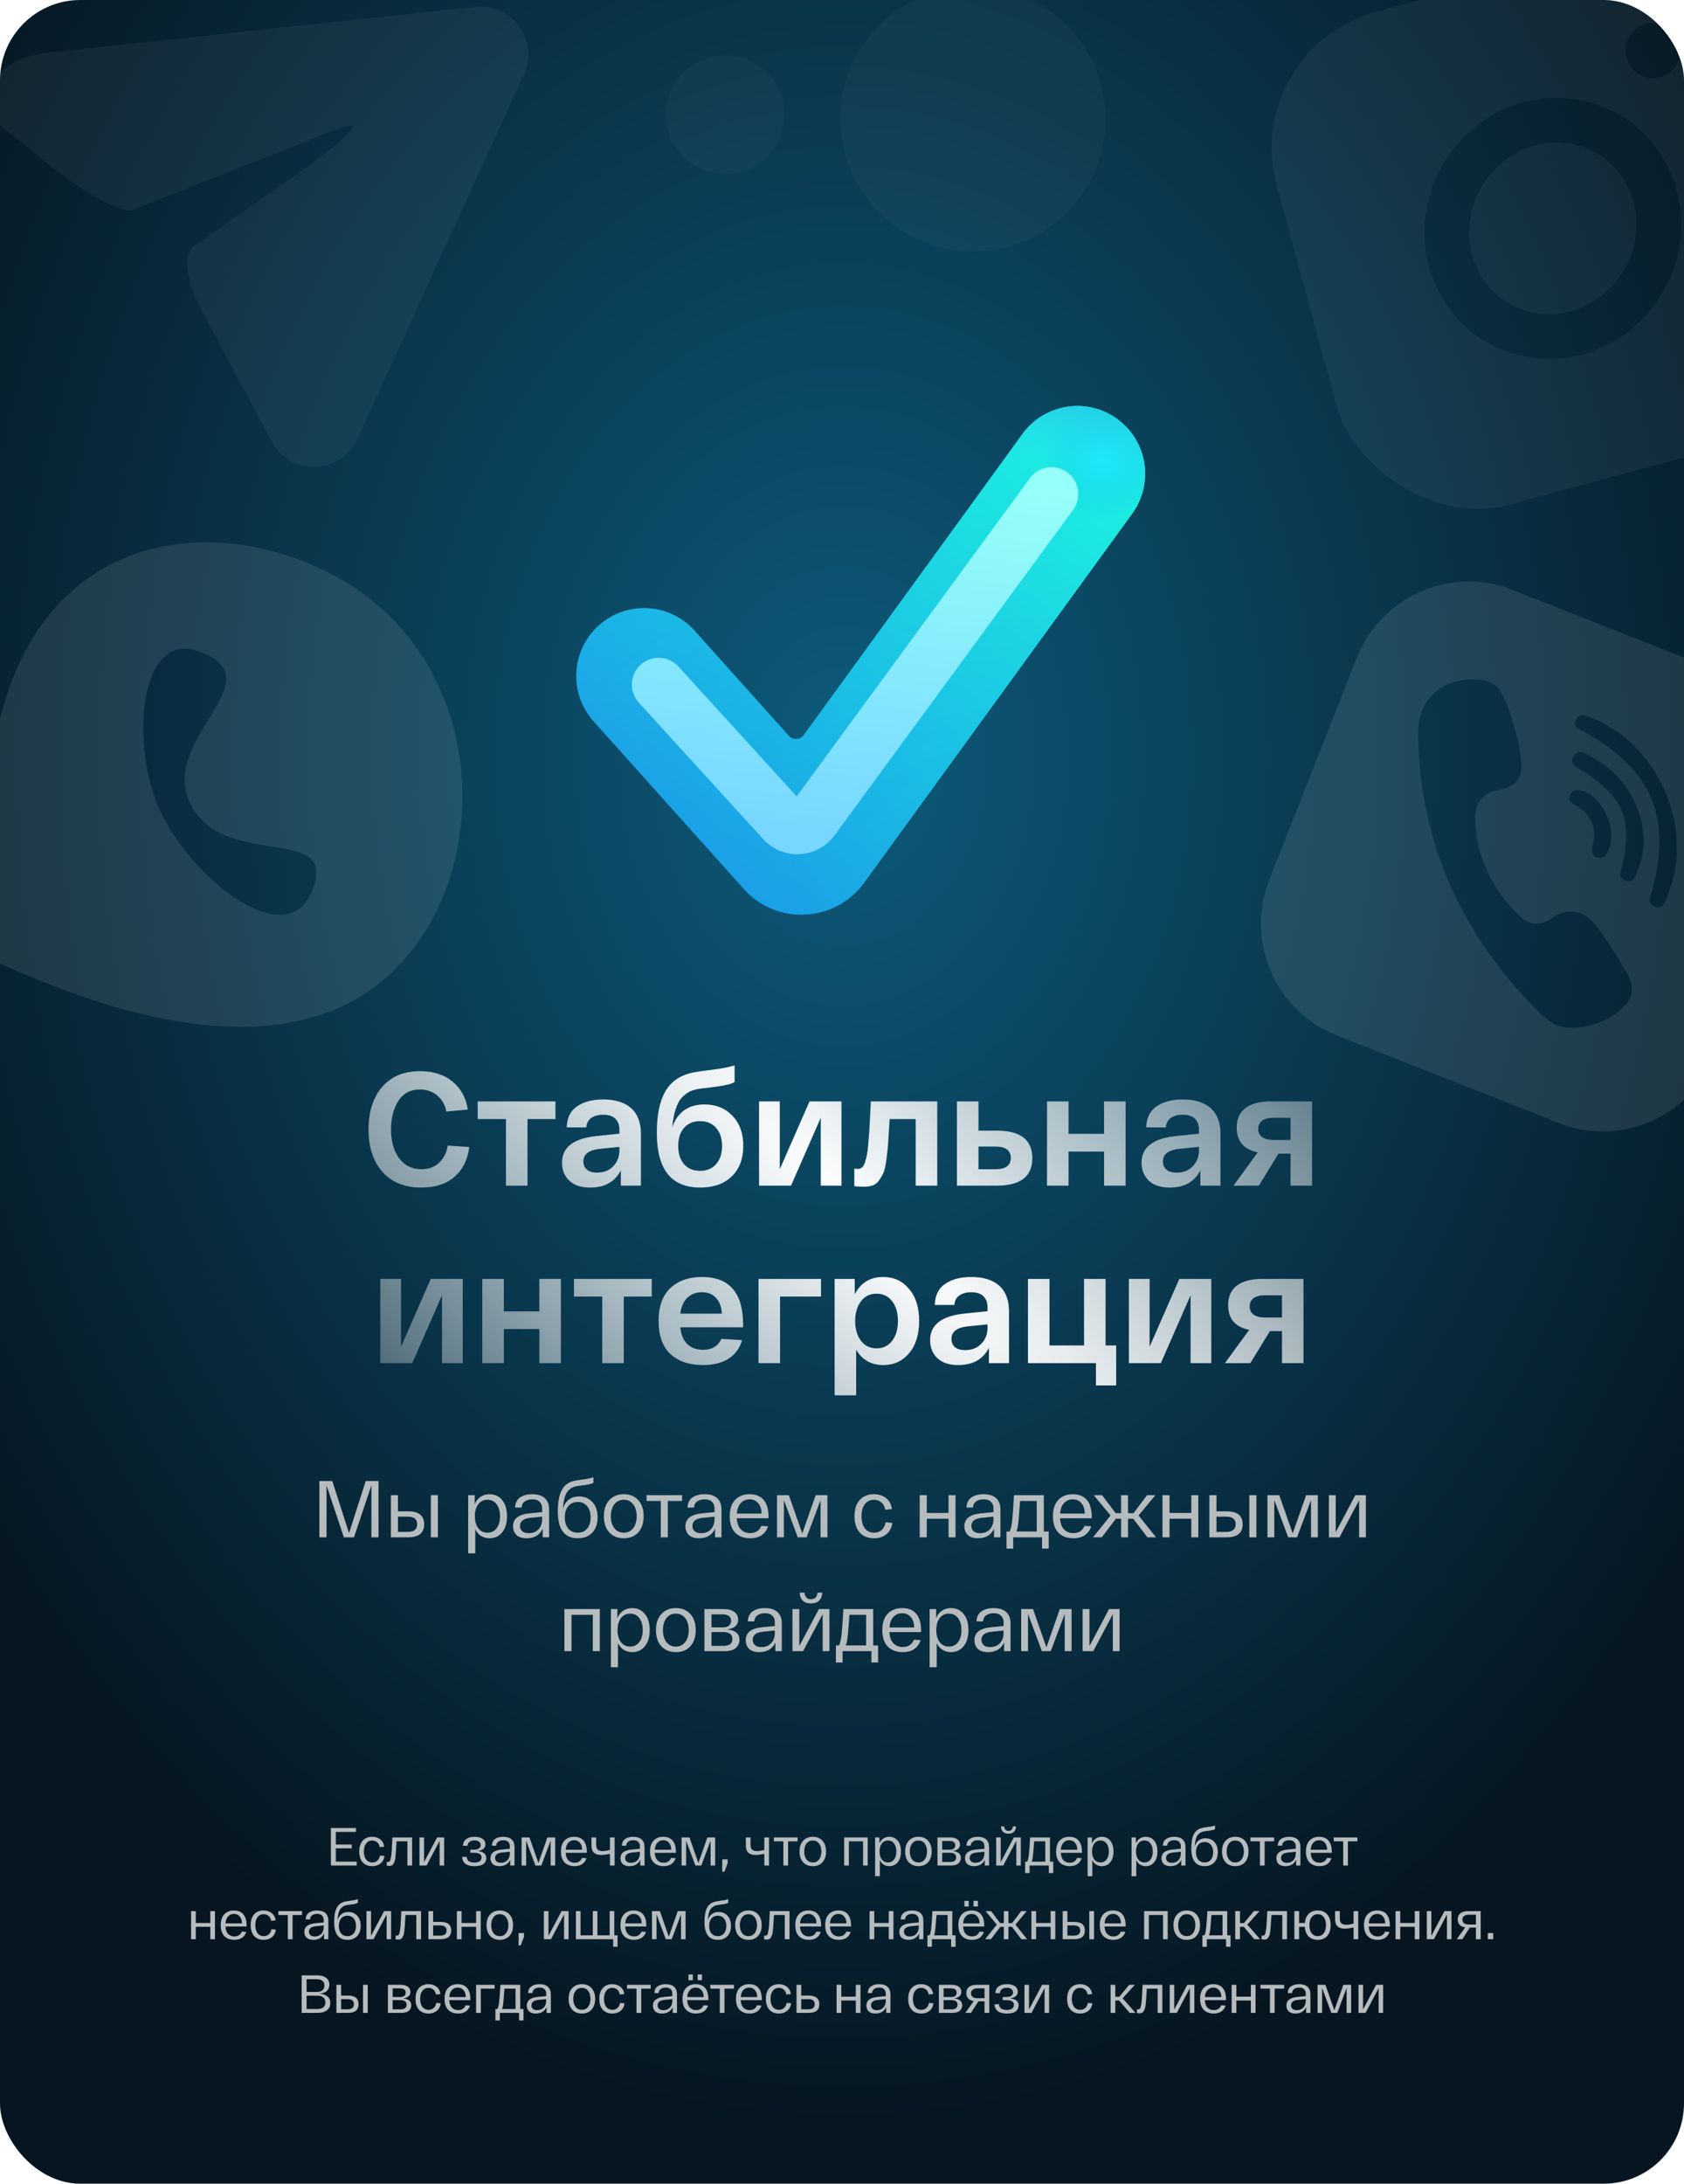
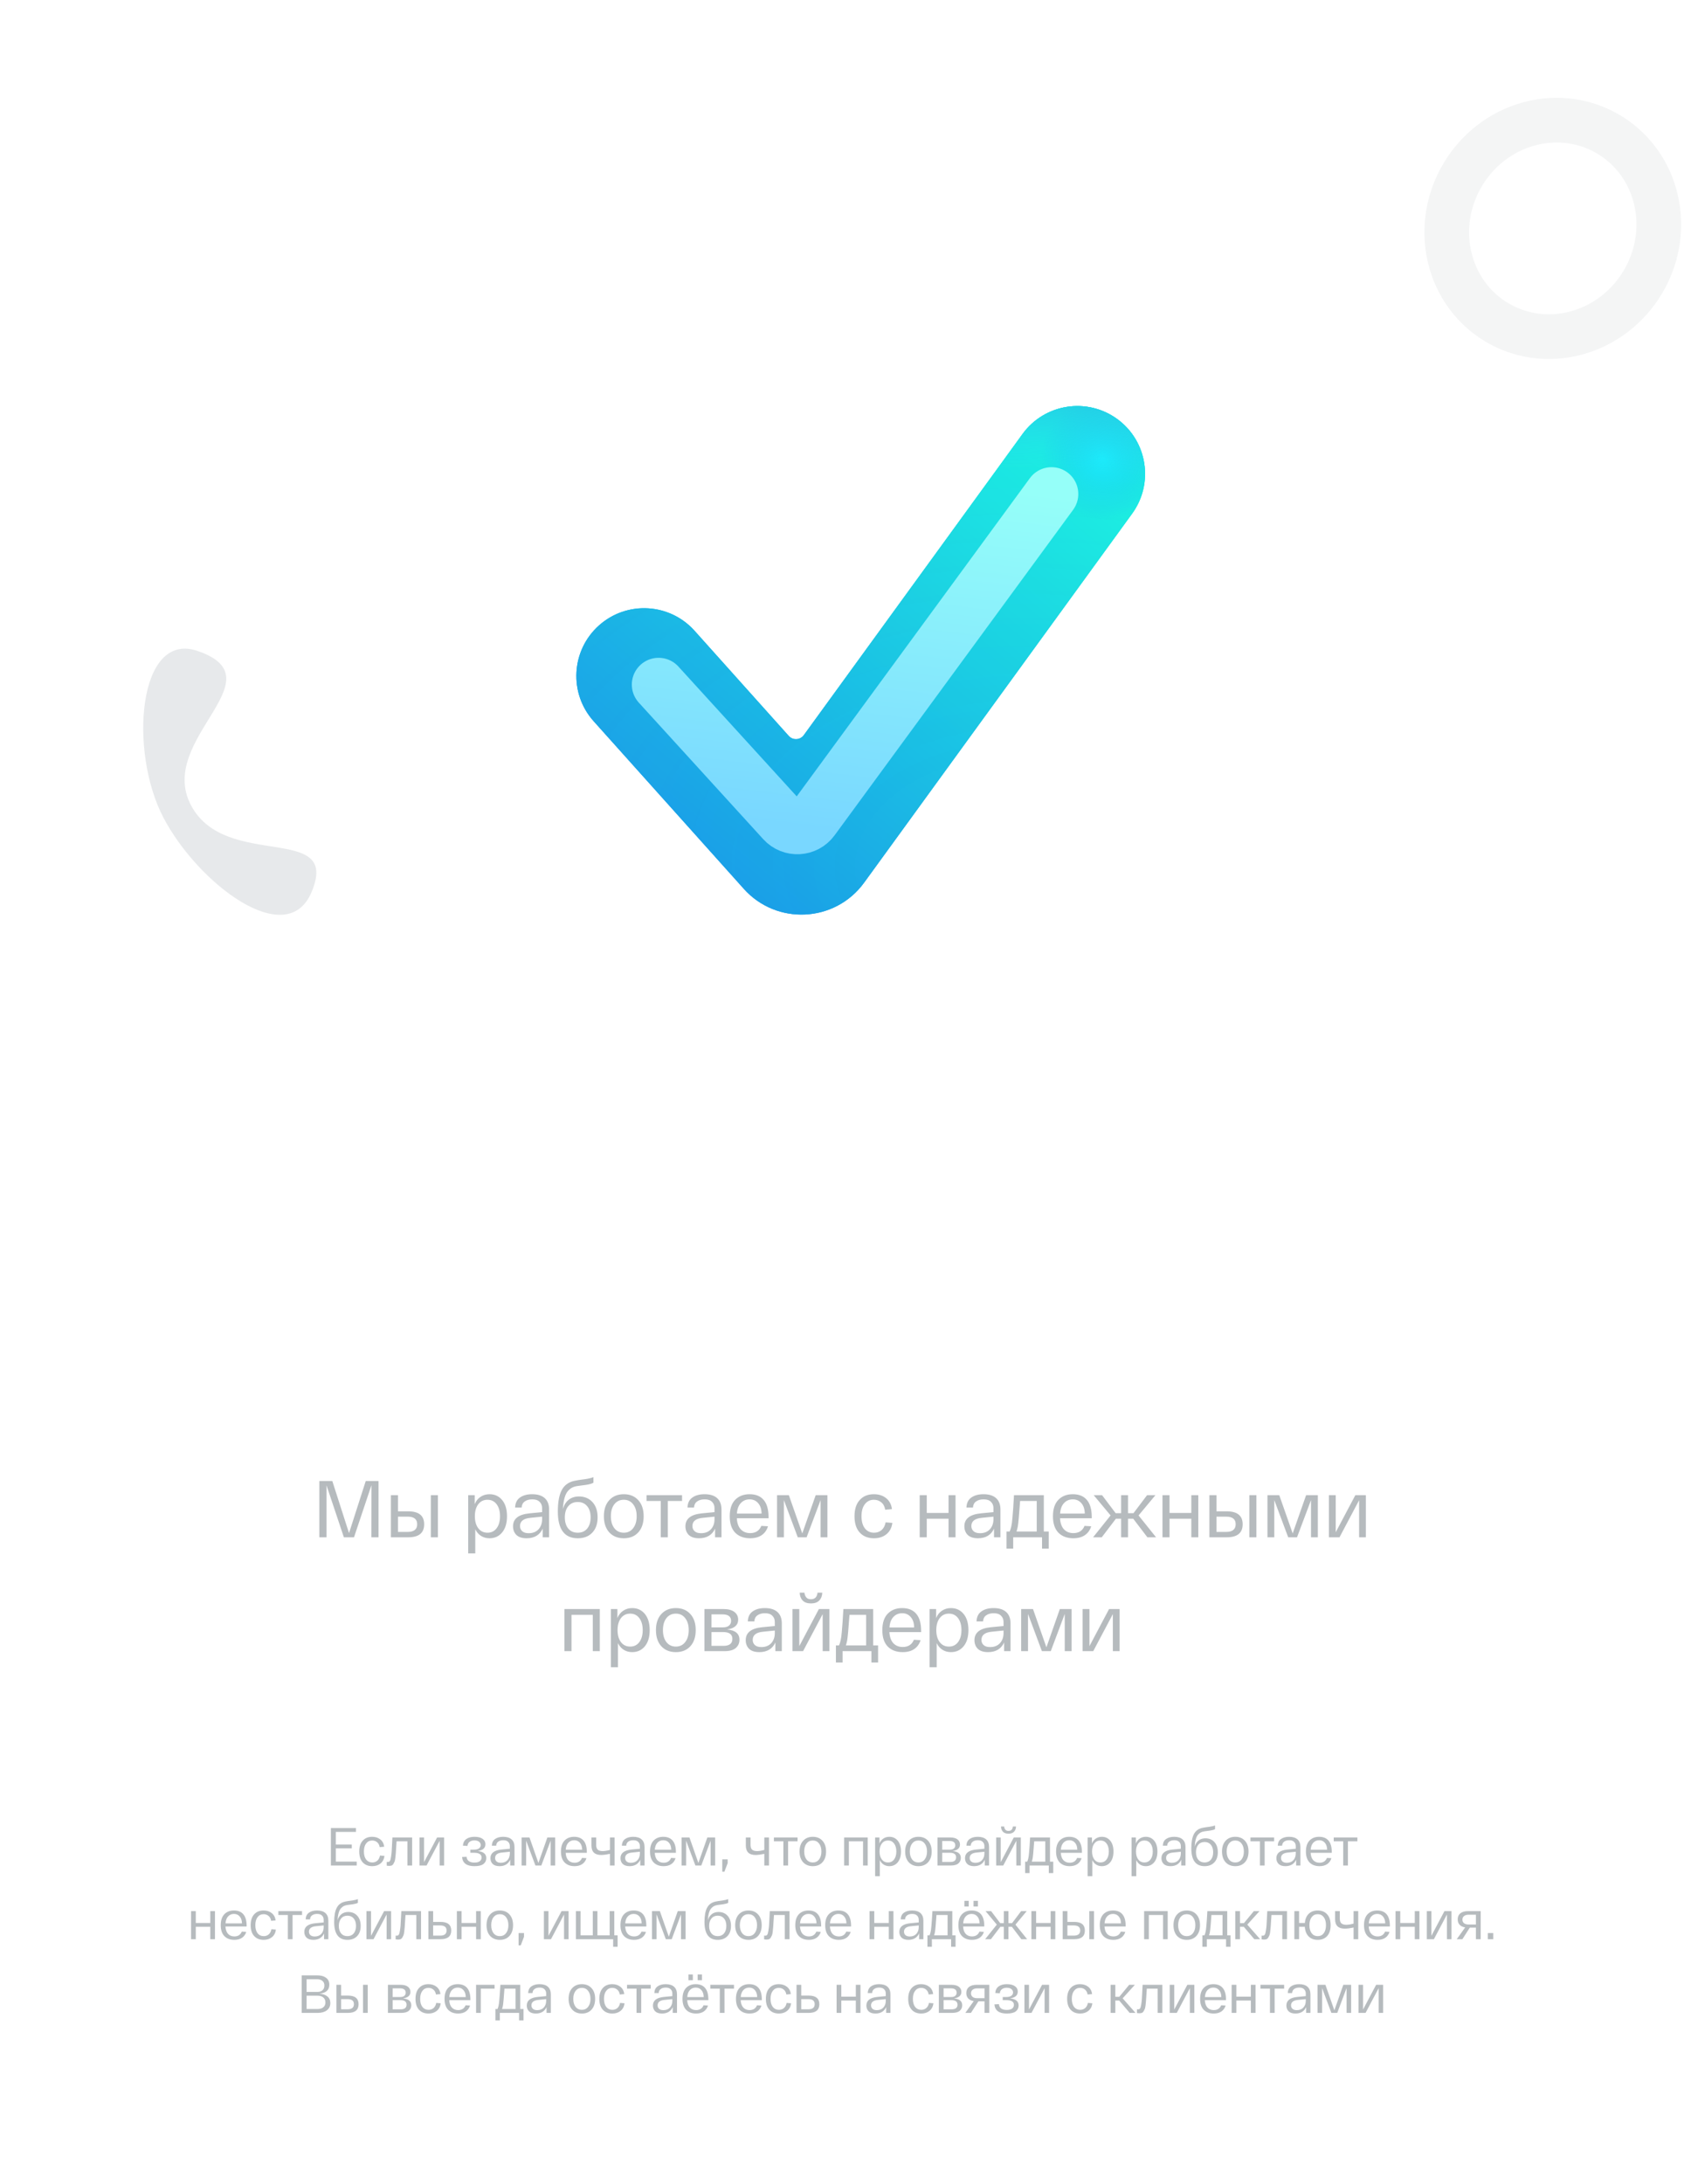
<svg xmlns="http://www.w3.org/2000/svg" width="503" height="652" viewBox="0 0 503 652" fill="none">
  <g clip-path="url(#clip0_3060_3021)">
-     <rect width="503" height="652" rx="24" fill="url(#paint0_radial_3060_3021)" />
    <g opacity="0.1">
-       <path d="M127.777 276.769C93.623 333.867 12.233 292.56 -3.697 286.168C-61.869 270.735 -1.99 288.604 -3.063 262.253C-10.091 164.833 52.62 148.642 97.281 170.532C140.29 191.612 147.329 244.082 127.777 276.769Z" fill="white" />
      <path d="M57.023 240.383C67.36 260.114 101.975 245.386 93.026 266.441C85.584 283.95 59.127 263.815 48.791 244.084C38.454 224.353 41.174 188.225 59.04 194.366C83.456 202.758 46.687 220.652 57.023 240.383Z" fill="#0E2230" />
    </g>
    <g opacity="0.03">
      <circle cx="216.607" cy="34.221" r="17.696" fill="white" />
      <circle cx="290.624" cy="35.475" r="39.574" fill="white" />
    </g>
    <g opacity="0.05">
      <rect x="370.27" y="14.59" width="152.454" height="152.454" rx="42.072" transform="rotate(-15.184 370.27 14.59)" fill="white" />
      <path d="M494.668 59.819C498.579 77.058 487.926 94.778 470.884 99.403C453.841 104.029 436.85 93.811 432.939 76.573C429.028 59.334 439.68 41.614 456.723 36.989C473.766 32.363 490.757 42.581 494.668 59.819Z" stroke="#0E2230" stroke-width="13.34" />
-       <circle cx="493.745" cy="15.116" r="8.228" transform="rotate(-15.184 493.745 15.116)" fill="#0E2230" />
    </g>
    <g opacity="0.05">
      <path d="M142.457 1.971C153.295 1.201 161.005 12.314 156.488 22.197L106.757 131.022C101.832 141.801 86.69 142.266 81.111 131.811L60.882 93.897C57.941 88.384 53.291 78.077 57.667 73.615L91.388 50.127C112.274 34.365 107.562 35.557 91.912 42.018L39.395 62.774C35.112 63.764 21.296 54.513 17.873 51.755L-0.473 36.972C-10.598 28.813 1.224 16.648 14.195 15.727L142.457 1.971Z" fill="white" />
    </g>
    <path d="M110.077 337.2C110.077 331.952 111.421 327.744 114.109 324.576C116.829 321.408 120.605 319.824 125.437 319.824C129.437 319.824 132.685 320.864 135.181 322.944C137.677 324.992 139.197 327.776 139.741 331.296L133.309 331.872C132.957 329.888 132.061 328.304 130.621 327.12C129.213 325.904 127.485 325.296 125.437 325.296C122.589 325.296 120.429 326.448 118.957 328.752C117.517 331.024 116.797 333.84 116.797 337.2C116.797 340.72 117.597 343.584 119.197 345.792C120.829 348 123.053 349.104 125.869 349.104C128.045 349.104 129.821 348.448 131.197 347.136C132.573 345.792 133.421 344.096 133.741 342.048L140.173 342.48C139.693 346.256 138.221 349.216 135.757 351.36C133.325 353.504 130.029 354.576 125.869 354.576C120.877 354.576 116.989 353.008 114.205 349.872C111.453 346.736 110.077 342.512 110.077 337.2ZM142.679 334.128V328.848H165.911V334.128H157.559V354H151.127V334.128H142.679ZM167.871 347.136C167.871 342.496 171.391 339.84 178.431 339.168L185.007 338.496V337.248C185.007 335.904 184.607 334.832 183.807 334.032C183.007 333.232 181.791 332.832 180.159 332.832C178.719 332.832 177.535 333.152 176.607 333.792C175.711 334.432 175.215 335.376 175.119 336.624H169.263C169.359 333.712 170.415 331.6 172.431 330.288C174.447 328.944 177.023 328.272 180.159 328.272C183.775 328.272 186.559 329.136 188.511 330.864C190.463 332.592 191.439 335.168 191.439 338.592V354H185.439V349.44C183.679 352.864 180.623 354.576 176.271 354.576C173.551 354.576 171.471 353.888 170.031 352.512C168.591 351.136 167.871 349.344 167.871 347.136ZM174.255 346.8C174.255 347.792 174.591 348.592 175.263 349.2C175.967 349.808 176.991 350.112 178.335 350.112C180.319 350.112 181.919 349.488 183.135 348.24C184.383 346.96 185.007 345.392 185.007 343.536V342.432L179.247 343.008C175.919 343.328 174.255 344.592 174.255 346.8ZM210.396 329.76C213.82 329.76 216.604 330.88 218.748 333.12C220.924 335.36 222.012 338.368 222.012 342.144C222.012 345.984 220.86 349.024 218.556 351.264C216.284 353.472 213.132 354.576 209.1 354.576C200.492 354.576 196.188 349.136 196.188 338.256C196.188 333.072 196.988 329.024 198.588 326.112C200.188 323.2 202.732 321.296 206.22 320.4C207.212 320.144 209.644 319.776 213.516 319.296C216.012 318.944 217.98 318.544 219.42 318.096V323.088C218.492 323.632 216.732 324.08 214.14 324.432C213.692 324.496 212.956 324.592 211.932 324.72C210.94 324.816 210.092 324.912 209.388 325.008C208.204 325.168 207.18 325.424 206.316 325.776C205.484 326.128 204.652 326.72 203.82 327.552C203.02 328.352 202.364 329.52 201.852 331.056C201.34 332.56 200.988 334.432 200.796 336.672C201.468 334.496 202.62 332.8 204.252 331.584C205.916 330.368 207.964 329.76 210.396 329.76ZM209.1 349.584C211.148 349.584 212.748 348.912 213.9 347.568C215.084 346.224 215.676 344.416 215.676 342.144C215.676 339.904 215.084 338.112 213.9 336.768C212.748 335.424 211.148 334.752 209.1 334.752C207.084 334.752 205.484 335.424 204.3 336.768C203.148 338.112 202.572 339.904 202.572 342.144C202.572 344.384 203.148 346.192 204.3 347.568C205.484 348.912 207.084 349.584 209.1 349.584ZM241.797 328.848H251.349V354H245.157V333.744L236.277 354H226.725V328.848H232.917V349.104L241.797 328.848ZM260.122 328.848H279.946V354H273.514V334.128H265.738C265.674 334.96 265.594 336.176 265.498 337.776C265.37 340.08 265.258 341.76 265.162 342.816C265.066 343.872 264.906 345.2 264.682 346.8C264.458 348.368 264.186 349.504 263.866 350.208C263.578 350.88 263.162 351.6 262.618 352.368C262.106 353.136 261.45 353.664 260.65 353.952C259.882 354.208 258.954 354.336 257.866 354.336C256.81 354.336 255.914 354.272 255.178 354.144V348.912C255.53 348.976 255.914 349.008 256.33 349.008C256.778 349.008 257.178 348.848 257.53 348.528C257.882 348.208 258.17 347.68 258.394 346.944C258.65 346.176 258.842 345.408 258.97 344.64C259.13 343.872 259.258 342.816 259.354 341.472C259.482 340.096 259.578 338.88 259.642 337.824C259.706 336.736 259.786 335.28 259.882 333.456C259.978 331.6 260.058 330.064 260.122 328.848ZM297.786 337.584C304.826 337.584 308.346 340.32 308.346 345.792C308.346 351.264 304.826 354 297.786 354H288.762H285.834V328.848H292.266V337.584H297.786ZM297.354 349.104C300.394 349.104 301.914 347.984 301.914 345.744C301.914 343.472 300.394 342.336 297.354 342.336H292.266V349.104H297.354ZM312.741 354V328.848H319.173V338.544H329.781V328.848H336.213V354H329.781V343.824H319.173V354H312.741ZM340.98 347.136C340.98 342.496 344.5 339.84 351.54 339.168L358.116 338.496V337.248C358.116 335.904 357.716 334.832 356.916 334.032C356.116 333.232 354.9 332.832 353.268 332.832C351.828 332.832 350.644 333.152 349.716 333.792C348.82 334.432 348.324 335.376 348.228 336.624H342.372C342.468 333.712 343.524 331.6 345.54 330.288C347.556 328.944 350.132 328.272 353.268 328.272C356.884 328.272 359.668 329.136 361.62 330.864C363.572 332.592 364.548 335.168 364.548 338.592V354H358.548V349.44C356.788 352.864 353.732 354.576 349.38 354.576C346.66 354.576 344.58 353.888 343.14 352.512C341.7 351.136 340.98 349.344 340.98 347.136ZM347.364 346.8C347.364 347.792 347.7 348.592 348.372 349.2C349.076 349.808 350.1 350.112 351.444 350.112C353.428 350.112 355.028 349.488 356.244 348.24C357.492 346.96 358.116 345.392 358.116 343.536V342.432L352.356 343.008C349.028 343.328 347.364 344.592 347.364 346.8ZM379.617 328.848H391.905V354H385.473V344.448H381.873L376.017 354H368.433L375.681 344.064C371.489 343.2 369.393 340.736 369.393 336.672C369.393 334.112 370.257 332.176 371.985 330.864C373.745 329.52 376.289 328.848 379.617 328.848ZM385.473 340.368V333.744H380.385C378.913 333.744 377.777 334.032 376.977 334.608C376.209 335.184 375.825 336 375.825 337.056C375.825 338.112 376.209 338.928 376.977 339.504C377.777 340.08 378.913 340.368 380.385 340.368H385.473ZM128.664 381.848H138.216V407H132.024V386.744L123.144 407H113.592V381.848H119.784V402.104L128.664 381.848ZM144.061 407V381.848H150.493V391.544H161.101V381.848H167.533V407H161.101V396.824H150.493V407H144.061ZM171.437 387.128V381.848H194.669V387.128H186.317V407H179.885V387.128H171.437ZM196.72 394.424C196.72 390.072 197.888 386.792 200.224 384.584C202.592 382.376 205.744 381.272 209.68 381.272C217.872 381.272 221.968 386.04 221.968 395.576V396.296H203.2C203.424 398.536 204.128 400.216 205.312 401.336C206.528 402.456 208.096 403.016 210.016 403.016C212.64 403.016 214.464 401.928 215.488 399.752L221.632 400.136C220.992 402.504 219.664 404.344 217.648 405.656C215.632 406.936 213.088 407.576 210.016 407.576C205.92 407.576 202.672 406.488 200.272 404.312C197.904 402.104 196.72 398.808 196.72 394.424ZM203.2 392.216H215.632C215.504 390.2 214.912 388.632 213.856 387.512C212.832 386.392 211.44 385.832 209.68 385.832C207.92 385.832 206.464 386.376 205.312 387.464C204.192 388.52 203.488 390.104 203.2 392.216ZM226.561 407V381.848H245.233V387.128H232.993V407H226.561ZM249.295 416.6V381.848H255.295V386.456C257.087 383 259.919 381.272 263.791 381.272C266.959 381.272 269.535 382.456 271.519 384.824C273.535 387.16 274.543 390.36 274.543 394.424C274.543 398.488 273.535 401.704 271.519 404.072C269.535 406.408 266.975 407.576 263.839 407.576C260.255 407.576 257.551 406.056 255.727 403.016V416.6H249.295ZM257.167 388.52C256.015 390.024 255.439 391.992 255.439 394.424C255.439 396.856 256.015 398.824 257.167 400.328C258.319 401.832 259.871 402.584 261.823 402.584C263.775 402.584 265.327 401.832 266.479 400.328C267.631 398.824 268.207 396.856 268.207 394.424C268.207 391.992 267.631 390.024 266.479 388.52C265.327 387.016 263.775 386.264 261.823 386.264C259.871 386.264 258.319 387.016 257.167 388.52ZM277.816 400.136C277.816 395.496 281.336 392.84 288.376 392.168L294.952 391.496V390.248C294.952 388.904 294.552 387.832 293.752 387.032C292.952 386.232 291.736 385.832 290.104 385.832C288.664 385.832 287.48 386.152 286.552 386.792C285.656 387.432 285.16 388.376 285.064 389.624H279.208C279.304 386.712 280.36 384.6 282.376 383.288C284.392 381.944 286.968 381.272 290.104 381.272C293.72 381.272 296.504 382.136 298.456 383.864C300.408 385.592 301.384 388.168 301.384 391.592V407H295.384V402.44C293.624 405.864 290.568 407.576 286.216 407.576C283.496 407.576 281.416 406.888 279.976 405.512C278.536 404.136 277.816 402.344 277.816 400.136ZM284.2 399.8C284.2 400.792 284.536 401.592 285.208 402.2C285.912 402.808 286.936 403.112 288.28 403.112C290.264 403.112 291.864 402.488 293.08 401.24C294.328 399.96 294.952 398.392 294.952 396.536V395.432L289.192 396.008C285.864 396.328 284.2 397.592 284.2 399.8ZM307.045 407V381.848H313.477V401.72H323.797V381.848H330.229V401.72H333.397V413.672H327.349V407H307.045ZM352.258 381.848H361.81V407H355.618V386.744L346.738 407H337.186V381.848H343.378V402.104L352.258 381.848ZM377.063 381.848H389.351V407H382.919V397.448H379.319L373.463 407H365.879L373.127 397.064C368.935 396.2 366.839 393.736 366.839 389.672C366.839 387.112 367.703 385.176 369.431 383.864C371.191 382.52 373.735 381.848 377.063 381.848ZM382.919 393.368V386.744H377.831C376.359 386.744 375.223 387.032 374.423 387.608C373.655 388.184 373.271 389 373.271 390.056C373.271 391.112 373.655 391.928 374.423 392.504C375.223 393.08 376.359 393.368 377.831 393.368H382.919Z" fill="url(#paint1_radial_3060_3021)" />
    <path d="M109.243 442.2H113.059V459H110.923L110.947 443.448L105.739 459H102.715L97.531 443.496V459H95.395V442.2H99.259L104.251 457.752L109.243 442.2ZM121.921 451.248C125.105 451.248 126.697 452.536 126.697 455.112C126.697 457.704 125.105 459 121.921 459H117.769H116.761V446.424H118.873V451.248H121.921ZM128.689 446.424H130.801V459H128.689V446.424ZM121.753 457.392C123.657 457.392 124.609 456.624 124.609 455.088C124.609 453.584 123.657 452.832 121.753 452.832H118.873V457.392H121.753ZM139.847 463.8V446.424H141.791V449.112C142.175 448.168 142.751 447.44 143.519 446.928C144.303 446.4 145.199 446.136 146.207 446.136C147.775 446.136 149.039 446.72 149.999 447.888C150.959 449.056 151.439 450.664 151.439 452.712C151.439 454.76 150.959 456.368 149.999 457.536C149.039 458.704 147.775 459.288 146.207 459.288C145.263 459.288 144.423 459.056 143.687 458.592C142.951 458.128 142.375 457.464 141.959 456.6V463.8H139.847ZM142.847 449.136C142.175 450.032 141.839 451.224 141.839 452.712C141.839 454.2 142.175 455.392 142.847 456.288C143.535 457.184 144.455 457.632 145.607 457.632C146.759 457.632 147.671 457.184 148.343 456.288C149.015 455.392 149.351 454.2 149.351 452.712C149.351 451.224 149.015 450.032 148.343 449.136C147.671 448.24 146.759 447.792 145.607 447.792C144.455 447.792 143.535 448.24 142.847 449.136ZM153.238 455.712C153.238 453.456 154.886 452.168 158.182 451.848L161.926 451.488V450.288C161.926 449.504 161.67 448.872 161.158 448.392C160.662 447.896 159.926 447.656 158.95 447.672C158.054 447.672 157.318 447.88 156.742 448.296C156.166 448.696 155.854 449.304 155.806 450.12H153.862C153.91 448.76 154.398 447.76 155.326 447.12C156.254 446.464 157.462 446.136 158.95 446.136C160.598 446.136 161.854 446.528 162.718 447.312C163.582 448.096 164.014 449.224 164.014 450.696V459H162.094V456.408C161.694 457.32 161.086 458.032 160.27 458.544C159.454 459.04 158.462 459.288 157.294 459.288C155.95 459.288 154.934 458.96 154.246 458.304C153.574 457.632 153.238 456.768 153.238 455.712ZM155.326 455.64C155.326 456.264 155.542 456.776 155.974 457.176C156.406 457.576 157.054 457.776 157.918 457.776C159.15 457.776 160.126 457.392 160.846 456.624C161.566 455.84 161.926 454.832 161.926 453.6V452.832L158.422 453.192C156.358 453.384 155.326 454.2 155.326 455.64ZM172.935 446.808C174.599 446.808 175.943 447.368 176.967 448.488C177.991 449.608 178.503 451.128 178.503 453.048C178.503 454.984 177.967 456.512 176.895 457.632C175.839 458.736 174.399 459.288 172.575 459.288C168.607 459.288 166.623 456.624 166.623 451.296C166.623 448.496 167.015 446.36 167.799 444.888C168.583 443.416 169.863 442.496 171.639 442.128C171.975 442.048 172.319 441.984 172.671 441.936C173.039 441.872 173.423 441.816 173.823 441.768C174.239 441.72 174.551 441.68 174.759 441.648C175.815 441.488 176.647 441.288 177.255 441.048V442.704C176.823 442.976 176.079 443.192 175.023 443.352C174.783 443.384 174.415 443.432 173.919 443.496C173.423 443.56 173.007 443.616 172.671 443.664C172.015 443.744 171.455 443.896 170.991 444.12C170.543 444.328 170.103 444.672 169.671 445.152C169.239 445.616 168.895 446.296 168.639 447.192C168.383 448.088 168.215 449.2 168.135 450.528C168.471 449.36 169.047 448.448 169.863 447.792C170.695 447.136 171.719 446.808 172.935 446.808ZM172.575 457.632C173.759 457.632 174.695 457.224 175.383 456.408C176.071 455.576 176.415 454.456 176.415 453.048C176.415 451.64 176.071 450.528 175.383 449.712C174.695 448.88 173.759 448.464 172.575 448.464C171.375 448.464 170.431 448.88 169.743 449.712C169.055 450.528 168.711 451.64 168.711 453.048C168.711 454.456 169.055 455.576 169.743 456.408C170.431 457.224 171.375 457.632 172.575 457.632ZM181.985 457.536C180.913 456.352 180.377 454.744 180.377 452.712C180.377 450.68 180.913 449.08 181.985 447.912C183.073 446.728 184.521 446.136 186.329 446.136C188.137 446.136 189.577 446.728 190.649 447.912C191.721 449.08 192.257 450.68 192.257 452.712C192.257 454.744 191.721 456.352 190.649 457.536C189.577 458.704 188.137 459.288 186.329 459.288C184.521 459.288 183.073 458.704 181.985 457.536ZM183.497 449.136C182.809 450.032 182.465 451.224 182.465 452.712C182.465 454.2 182.809 455.392 183.497 456.288C184.201 457.184 185.145 457.632 186.329 457.632C187.497 457.632 188.425 457.184 189.113 456.288C189.817 455.392 190.169 454.2 190.169 452.712C190.169 451.224 189.817 450.032 189.113 449.136C188.425 448.24 187.497 447.792 186.329 447.792C185.145 447.792 184.201 448.24 183.497 449.136ZM193.118 448.152V446.424H203.726V448.152H199.478V459H197.366V448.152H193.118ZM204.73 455.712C204.73 453.456 206.378 452.168 209.674 451.848L213.418 451.488V450.288C213.418 449.504 213.162 448.872 212.65 448.392C212.154 447.896 211.418 447.656 210.442 447.672C209.546 447.672 208.81 447.88 208.234 448.296C207.658 448.696 207.346 449.304 207.298 450.12H205.354C205.402 448.76 205.89 447.76 206.818 447.12C207.746 446.464 208.954 446.136 210.442 446.136C212.09 446.136 213.346 446.528 214.21 447.312C215.074 448.096 215.506 449.224 215.506 450.696V459H213.586V456.408C213.186 457.32 212.578 458.032 211.762 458.544C210.946 459.04 209.954 459.288 208.786 459.288C207.442 459.288 206.426 458.96 205.738 458.304C205.066 457.632 204.73 456.768 204.73 455.712ZM206.818 455.64C206.818 456.264 207.034 456.776 207.466 457.176C207.898 457.576 208.546 457.776 209.41 457.776C210.642 457.776 211.618 457.392 212.338 456.624C213.058 455.84 213.418 454.832 213.418 453.6V452.832L209.914 453.192C207.85 453.384 206.818 454.2 206.818 455.64ZM217.971 452.712C217.971 450.568 218.507 448.936 219.579 447.816C220.667 446.696 222.107 446.136 223.899 446.136C225.739 446.136 227.139 446.704 228.099 447.84C229.075 448.976 229.563 450.704 229.563 453.024V453.312H220.083C220.163 454.752 220.555 455.856 221.259 456.624C221.979 457.376 222.915 457.752 224.067 457.752C225.699 457.752 226.811 457.032 227.403 455.592L229.395 455.712C229.059 456.832 228.435 457.712 227.523 458.352C226.611 458.976 225.459 459.288 224.067 459.288C222.195 459.288 220.707 458.736 219.603 457.632C218.515 456.512 217.971 454.872 217.971 452.712ZM220.107 451.92H227.475C227.459 450.608 227.123 449.576 226.467 448.824C225.827 448.056 224.971 447.672 223.899 447.672C222.843 447.672 221.971 448.04 221.283 448.776C220.595 449.496 220.203 450.544 220.107 451.92ZM243.641 446.424H247.145V459H245.105V447.888L240.929 459H238.289L234.137 447.888V459H232.097V446.424H235.625L239.633 457.848L243.641 446.424ZM255.237 452.712C255.237 450.616 255.757 449 256.797 447.864C257.837 446.712 259.245 446.136 261.021 446.136C262.461 446.136 263.669 446.52 264.645 447.288C265.637 448.056 266.229 449.152 266.421 450.576L264.405 450.768C264.245 449.792 263.853 449.056 263.229 448.56C262.621 448.048 261.885 447.792 261.021 447.792C259.901 447.792 259.005 448.232 258.333 449.112C257.661 449.976 257.325 451.176 257.325 452.712C257.325 454.248 257.661 455.456 258.333 456.336C259.021 457.2 259.933 457.632 261.069 457.632C261.965 457.632 262.717 457.368 263.325 456.84C263.949 456.296 264.349 455.528 264.525 454.536L266.541 454.704C266.349 456.16 265.757 457.288 264.765 458.088C263.773 458.888 262.541 459.288 261.069 459.288C259.261 459.288 257.837 458.72 256.797 457.584C255.757 456.448 255.237 454.824 255.237 452.712ZM274.707 459V446.424H276.819V451.728H283.323V446.424H285.411V459H283.323V453.456H276.819V459H274.707ZM288.05 455.712C288.05 453.456 289.698 452.168 292.994 451.848L296.738 451.488V450.288C296.738 449.504 296.482 448.872 295.97 448.392C295.474 447.896 294.738 447.656 293.762 447.672C292.866 447.672 292.13 447.88 291.554 448.296C290.978 448.696 290.666 449.304 290.618 450.12H288.674C288.722 448.76 289.21 447.76 290.138 447.12C291.066 446.464 292.274 446.136 293.762 446.136C295.41 446.136 296.666 446.528 297.53 447.312C298.394 448.096 298.826 449.224 298.826 450.696V459H296.906V456.408C296.506 457.32 295.898 458.032 295.082 458.544C294.266 459.04 293.274 459.288 292.106 459.288C290.762 459.288 289.746 458.96 289.058 458.304C288.386 457.632 288.05 456.768 288.05 455.712ZM290.138 455.64C290.138 456.264 290.354 456.776 290.786 457.176C291.218 457.576 291.866 457.776 292.73 457.776C293.962 457.776 294.938 457.392 295.658 456.624C296.378 455.84 296.738 454.832 296.738 453.6V452.832L293.234 453.192C291.17 453.384 290.138 454.2 290.138 455.64ZM311.779 457.272H313.243V462.384H311.251V459H302.635V462.384H300.643V457.272H301.579C301.771 456.856 301.931 456.36 302.059 455.784C302.203 455.192 302.323 454.28 302.419 453.048C302.531 451.816 302.603 450.912 302.635 450.336C302.683 449.744 302.763 448.44 302.875 446.424H311.779V457.272ZM309.667 457.272V448.152H304.699C304.411 452.264 304.179 454.816 304.003 455.808C303.891 456.384 303.763 456.872 303.619 457.272H309.667ZM314.51 452.712C314.51 450.568 315.046 448.936 316.118 447.816C317.206 446.696 318.646 446.136 320.438 446.136C322.278 446.136 323.678 446.704 324.638 447.84C325.614 448.976 326.102 450.704 326.102 453.024V453.312H316.622C316.702 454.752 317.094 455.856 317.798 456.624C318.518 457.376 319.454 457.752 320.606 457.752C322.238 457.752 323.35 457.032 323.942 455.592L325.934 455.712C325.598 456.832 324.974 457.712 324.062 458.352C323.15 458.976 321.998 459.288 320.606 459.288C318.734 459.288 317.246 458.736 316.142 457.632C315.054 456.512 314.51 454.872 314.51 452.712ZM316.646 451.92H324.014C323.998 450.608 323.662 449.576 323.006 448.824C322.366 448.056 321.51 447.672 320.438 447.672C319.382 447.672 318.51 448.04 317.822 448.776C317.134 449.496 316.742 450.544 316.646 451.92ZM345.31 459H342.718L338.494 453.456H336.934V459H334.87V453.456H333.31L329.086 459H326.494L331.726 452.472L326.686 446.424H329.182L333.238 451.8H334.87V446.424H336.934V451.8H338.566L342.622 446.424H345.118L340.078 452.472L345.31 459ZM347.222 459V446.424H349.334V451.728H355.838V446.424H357.926V459H355.838V453.456H349.334V459H347.222ZM366.398 451.248C369.582 451.248 371.174 452.536 371.174 455.112C371.174 457.704 369.582 459 366.398 459H362.246H361.238V446.424H363.35V451.248H366.398ZM373.166 446.424H375.278V459H373.166V446.424ZM366.23 457.392C368.134 457.392 369.086 456.624 369.086 455.088C369.086 453.584 368.134 452.832 366.23 452.832H363.35V457.392H366.23ZM390.126 446.424H393.63V459H391.59V447.888L387.414 459H384.774L380.622 447.888V459H378.582V446.424H382.11L386.118 457.848L390.126 446.424ZM404.829 446.424H407.973V459H405.957V447.936L400.101 459H396.933V446.424H398.973V457.488L404.829 446.424ZM168.594 493V480.424H179.154V493H177.066V482.152H170.706V493H168.594ZM182.469 497.8V480.424H184.413V483.112C184.797 482.168 185.373 481.44 186.141 480.928C186.925 480.4 187.821 480.136 188.829 480.136C190.397 480.136 191.661 480.72 192.621 481.888C193.581 483.056 194.061 484.664 194.061 486.712C194.061 488.76 193.581 490.368 192.621 491.536C191.661 492.704 190.397 493.288 188.829 493.288C187.885 493.288 187.045 493.056 186.309 492.592C185.573 492.128 184.997 491.464 184.581 490.6V497.8H182.469ZM185.469 483.136C184.797 484.032 184.461 485.224 184.461 486.712C184.461 488.2 184.797 489.392 185.469 490.288C186.157 491.184 187.077 491.632 188.229 491.632C189.381 491.632 190.293 491.184 190.965 490.288C191.637 489.392 191.973 488.2 191.973 486.712C191.973 485.224 191.637 484.032 190.965 483.136C190.293 482.24 189.381 481.792 188.229 481.792C187.077 481.792 186.157 482.24 185.469 483.136ZM197.536 491.536C196.464 490.352 195.928 488.744 195.928 486.712C195.928 484.68 196.464 483.08 197.536 481.912C198.624 480.728 200.072 480.136 201.88 480.136C203.688 480.136 205.128 480.728 206.2 481.912C207.272 483.08 207.808 484.68 207.808 486.712C207.808 488.744 207.272 490.352 206.2 491.536C205.128 492.704 203.688 493.288 201.88 493.288C200.072 493.288 198.624 492.704 197.536 491.536ZM199.048 483.136C198.36 484.032 198.016 485.224 198.016 486.712C198.016 488.2 198.36 489.392 199.048 490.288C199.752 491.184 200.696 491.632 201.88 491.632C203.048 491.632 203.976 491.184 204.664 490.288C205.368 489.392 205.72 488.2 205.72 486.712C205.72 485.224 205.368 484.032 204.664 483.136C203.976 482.24 203.048 481.792 201.88 481.792C200.696 481.792 199.752 482.24 199.048 483.136ZM217.174 486.52C219.638 486.744 220.87 487.768 220.87 489.592C220.87 490.584 220.51 491.4 219.79 492.04C219.07 492.68 217.918 493 216.334 493H210.406V480.424H216.046C217.502 480.424 218.606 480.712 219.358 481.288C220.11 481.864 220.486 482.632 220.486 483.592C220.486 485.224 219.382 486.2 217.174 486.52ZM212.518 482.008V485.896H215.878C216.726 485.896 217.35 485.72 217.75 485.368C218.166 485.016 218.374 484.544 218.374 483.952C218.374 482.656 217.502 482.008 215.758 482.008H212.518ZM216.094 491.416C217.87 491.416 218.758 490.72 218.758 489.328C218.758 487.968 217.83 487.288 215.974 487.288H212.518V491.416H216.094ZM222.742 489.712C222.742 487.456 224.39 486.168 227.686 485.848L231.43 485.488V484.288C231.43 483.504 231.174 482.872 230.662 482.392C230.166 481.896 229.43 481.656 228.454 481.672C227.558 481.672 226.822 481.88 226.246 482.296C225.67 482.696 225.358 483.304 225.31 484.12H223.366C223.414 482.76 223.902 481.76 224.83 481.12C225.758 480.464 226.966 480.136 228.454 480.136C230.102 480.136 231.358 480.528 232.222 481.312C233.086 482.096 233.518 483.224 233.518 484.696V493H231.598V490.408C231.198 491.32 230.59 492.032 229.774 492.544C228.958 493.04 227.966 493.288 226.798 493.288C225.454 493.288 224.438 492.96 223.75 492.304C223.078 491.632 222.742 490.768 222.742 489.712ZM224.83 489.64C224.83 490.264 225.046 490.776 225.478 491.176C225.91 491.576 226.558 491.776 227.422 491.776C228.654 491.776 229.63 491.392 230.35 490.624C231.07 489.84 231.43 488.832 231.43 487.6V486.832L227.926 487.192C225.862 487.384 224.83 488.2 224.83 489.64ZM244.695 477.88C244.135 478.456 243.311 478.744 242.223 478.744C241.135 478.744 240.311 478.456 239.751 477.88C239.191 477.288 238.895 476.504 238.863 475.528H240.279C240.327 476.072 240.503 476.536 240.807 476.92C241.111 477.304 241.583 477.496 242.223 477.496C243.391 477.496 244.047 476.84 244.191 475.528H245.607C245.575 476.504 245.271 477.288 244.695 477.88ZM244.599 480.424H247.743V493H245.727V481.936L239.871 493H236.703V480.424H238.743V491.488L244.599 480.424ZM260.815 491.272H262.279V496.384H260.287V493H251.671V496.384H249.679V491.272H250.615C250.807 490.856 250.967 490.36 251.095 489.784C251.239 489.192 251.359 488.28 251.455 487.048C251.567 485.816 251.639 484.912 251.671 484.336C251.719 483.744 251.799 482.44 251.911 480.424H260.815V491.272ZM258.703 491.272V482.152H253.735C253.447 486.264 253.215 488.816 253.039 489.808C252.927 490.384 252.799 490.872 252.655 491.272H258.703ZM263.545 486.712C263.545 484.568 264.081 482.936 265.153 481.816C266.241 480.696 267.681 480.136 269.473 480.136C271.313 480.136 272.713 480.704 273.673 481.84C274.649 482.976 275.137 484.704 275.137 487.024V487.312H265.657C265.737 488.752 266.129 489.856 266.833 490.624C267.553 491.376 268.489 491.752 269.641 491.752C271.273 491.752 272.385 491.032 272.977 489.592L274.969 489.712C274.633 490.832 274.009 491.712 273.097 492.352C272.185 492.976 271.033 493.288 269.641 493.288C267.769 493.288 266.281 492.736 265.177 491.632C264.089 490.512 263.545 488.872 263.545 486.712ZM265.681 485.92H273.049C273.033 484.608 272.697 483.576 272.041 482.824C271.401 482.056 270.545 481.672 269.473 481.672C268.417 481.672 267.545 482.04 266.857 482.776C266.169 483.496 265.777 484.544 265.681 485.92ZM277.672 497.8V480.424H279.616V483.112C280 482.168 280.576 481.44 281.344 480.928C282.128 480.4 283.024 480.136 284.032 480.136C285.6 480.136 286.864 480.72 287.824 481.888C288.784 483.056 289.264 484.664 289.264 486.712C289.264 488.76 288.784 490.368 287.824 491.536C286.864 492.704 285.6 493.288 284.032 493.288C283.088 493.288 282.248 493.056 281.512 492.592C280.776 492.128 280.2 491.464 279.784 490.6V497.8H277.672ZM280.672 483.136C280 484.032 279.664 485.224 279.664 486.712C279.664 488.2 280 489.392 280.672 490.288C281.36 491.184 282.28 491.632 283.432 491.632C284.584 491.632 285.496 491.184 286.168 490.288C286.84 489.392 287.176 488.2 287.176 486.712C287.176 485.224 286.84 484.032 286.168 483.136C285.496 482.24 284.584 481.792 283.432 481.792C282.28 481.792 281.36 482.24 280.672 483.136ZM291.062 489.712C291.062 487.456 292.71 486.168 296.006 485.848L299.75 485.488V484.288C299.75 483.504 299.494 482.872 298.982 482.392C298.486 481.896 297.75 481.656 296.774 481.672C295.878 481.672 295.142 481.88 294.566 482.296C293.99 482.696 293.678 483.304 293.63 484.12H291.686C291.734 482.76 292.222 481.76 293.15 481.12C294.078 480.464 295.286 480.136 296.774 480.136C298.422 480.136 299.678 480.528 300.542 481.312C301.406 482.096 301.838 483.224 301.838 484.696V493H299.918V490.408C299.518 491.32 298.91 492.032 298.094 492.544C297.278 493.04 296.286 493.288 295.118 493.288C293.774 493.288 292.758 492.96 292.07 492.304C291.398 491.632 291.062 490.768 291.062 489.712ZM293.15 489.64C293.15 490.264 293.366 490.776 293.798 491.176C294.23 491.576 294.878 491.776 295.742 491.776C296.974 491.776 297.95 491.392 298.67 490.624C299.39 489.84 299.75 488.832 299.75 487.6V486.832L296.246 487.192C294.182 487.384 293.15 488.2 293.15 489.64ZM316.567 480.424H320.071V493H318.031V481.888L313.855 493H311.215L307.063 481.888V493H305.023V480.424H308.551L312.559 491.848L316.567 480.424ZM331.271 480.424H334.415V493H332.399V481.936L326.543 493H323.375V480.424H325.415V491.488L331.271 480.424Z" fill="#B6BBBE" />
    <path d="M98.836 557V545.8H106.324V546.968H100.308V550.744H105.076V551.864H100.308V555.832H106.548V557H98.836ZM107.304 552.808C107.304 551.411 107.65 550.333 108.344 549.576C109.037 548.808 109.976 548.424 111.16 548.424C112.12 548.424 112.925 548.68 113.576 549.192C114.237 549.704 114.632 550.435 114.76 551.384L113.416 551.512C113.309 550.861 113.048 550.371 112.632 550.04C112.226 549.699 111.736 549.528 111.16 549.528C110.413 549.528 109.816 549.821 109.368 550.408C108.92 550.984 108.696 551.784 108.696 552.808C108.696 553.832 108.92 554.637 109.368 555.224C109.826 555.8 110.434 556.088 111.192 556.088C111.789 556.088 112.29 555.912 112.696 555.56C113.112 555.197 113.378 554.685 113.496 554.024L114.84 554.136C114.712 555.107 114.317 555.859 113.656 556.392C112.994 556.925 112.173 557.192 111.192 557.192C109.986 557.192 109.037 556.813 108.344 556.056C107.65 555.299 107.304 554.216 107.304 552.808ZM117.21 548.616H123.098V557H121.69V549.768H118.458C118.426 550.227 118.383 550.861 118.33 551.672C118.287 552.461 118.25 553.032 118.218 553.384C118.196 553.736 118.154 554.173 118.09 554.696C118.026 555.219 117.951 555.587 117.866 555.8C117.78 556.013 117.663 556.248 117.514 556.504C117.364 556.749 117.183 556.915 116.97 557C116.756 557.075 116.5 557.112 116.202 557.112C116.042 557.112 115.812 557.091 115.514 557.048V555.928C115.62 555.939 115.748 555.944 115.898 555.944C116.132 555.944 116.319 555.843 116.458 555.64C116.596 555.437 116.708 555.037 116.794 554.44C116.89 553.832 116.954 553.299 116.986 552.84C117.018 552.381 117.06 551.587 117.114 550.456C117.156 549.667 117.188 549.053 117.21 548.616ZM130.563 548.616H132.659V557H131.315V549.624L127.411 557H125.299V548.616H126.659V555.992L130.563 548.616ZM142.69 552.664C144.397 552.845 145.25 553.555 145.25 554.792C145.25 555.507 144.973 556.088 144.418 556.536C143.863 556.973 142.962 557.192 141.714 557.192C139.399 557.192 138.167 556.28 138.018 554.456L139.362 554.392C139.469 555.544 140.253 556.12 141.714 556.12C142.418 556.12 142.946 555.987 143.298 555.72C143.661 555.443 143.842 555.069 143.842 554.6C143.842 553.661 143.079 553.192 141.554 553.192H140.498V552.264H141.49C142.194 552.264 142.717 552.141 143.058 551.896C143.41 551.64 143.586 551.309 143.586 550.904C143.586 550.477 143.415 550.136 143.074 549.88C142.733 549.624 142.279 549.496 141.714 549.496C141.138 549.496 140.658 549.635 140.274 549.912C139.901 550.189 139.687 550.6 139.634 551.144L138.274 551.064C138.338 550.179 138.679 549.517 139.298 549.08C139.917 548.643 140.722 548.424 141.714 548.424C142.781 548.424 143.591 548.627 144.146 549.032C144.711 549.427 144.994 549.96 144.994 550.632C144.994 551.773 144.226 552.451 142.69 552.664ZM146.492 554.808C146.492 553.304 147.591 552.445 149.788 552.232L152.284 551.992V551.192C152.284 550.669 152.113 550.248 151.772 549.928C151.441 549.597 150.951 549.437 150.3 549.448C149.703 549.448 149.212 549.587 148.828 549.864C148.444 550.131 148.236 550.536 148.204 551.08H146.908C146.94 550.173 147.265 549.507 147.884 549.08C148.503 548.643 149.308 548.424 150.3 548.424C151.399 548.424 152.236 548.685 152.812 549.208C153.388 549.731 153.676 550.483 153.676 551.464V557H152.396V555.272C152.129 555.88 151.724 556.355 151.18 556.696C150.636 557.027 149.975 557.192 149.196 557.192C148.3 557.192 147.623 556.973 147.164 556.536C146.716 556.088 146.492 555.512 146.492 554.808ZM147.884 554.76C147.884 555.176 148.028 555.517 148.316 555.784C148.604 556.051 149.036 556.184 149.612 556.184C150.433 556.184 151.084 555.928 151.564 555.416C152.044 554.893 152.284 554.221 152.284 553.4V552.888L149.948 553.128C148.572 553.256 147.884 553.8 147.884 554.76ZM163.495 548.616H165.831V557H164.471V549.592L161.687 557H159.927L157.159 549.592V557H155.799V548.616H158.151L160.823 556.232L163.495 548.616ZM167.554 552.808C167.554 551.379 167.911 550.291 168.626 549.544C169.351 548.797 170.311 548.424 171.506 548.424C172.732 548.424 173.666 548.803 174.306 549.56C174.956 550.317 175.282 551.469 175.282 553.016V553.208H168.962C169.015 554.168 169.276 554.904 169.746 555.416C170.226 555.917 170.85 556.168 171.618 556.168C172.706 556.168 173.447 555.688 173.842 554.728L175.17 554.808C174.946 555.555 174.53 556.141 173.922 556.568C173.314 556.984 172.546 557.192 171.618 557.192C170.37 557.192 169.378 556.824 168.642 556.088C167.916 555.341 167.554 554.248 167.554 552.808ZM168.978 552.28H173.89C173.879 551.405 173.655 550.717 173.218 550.216C172.791 549.704 172.22 549.448 171.506 549.448C170.802 549.448 170.22 549.693 169.762 550.184C169.303 550.664 169.042 551.363 168.978 552.28ZM182.187 548.616H183.579V557H182.187V553.512C181.131 553.736 180.251 553.848 179.547 553.848C177.627 553.848 176.667 552.909 176.667 551.032V548.616H178.075V550.84C178.075 551.501 178.23 551.976 178.539 552.264C178.859 552.552 179.355 552.696 180.027 552.696C180.603 552.696 181.323 552.579 182.187 552.344V548.616ZM185.336 554.808C185.336 553.304 186.434 552.445 188.632 552.232L191.128 551.992V551.192C191.128 550.669 190.957 550.248 190.616 549.928C190.285 549.597 189.794 549.437 189.144 549.448C188.546 549.448 188.056 549.587 187.672 549.864C187.288 550.131 187.08 550.536 187.048 551.08H185.752C185.784 550.173 186.109 549.507 186.728 549.08C187.346 548.643 188.152 548.424 189.144 548.424C190.242 548.424 191.08 548.685 191.656 549.208C192.232 549.731 192.52 550.483 192.52 551.464V557H191.24V555.272C190.973 555.88 190.568 556.355 190.024 556.696C189.48 557.027 188.818 557.192 188.04 557.192C187.144 557.192 186.466 556.973 186.008 556.536C185.56 556.088 185.336 555.512 185.336 554.808ZM186.728 554.76C186.728 555.176 186.872 555.517 187.16 555.784C187.448 556.051 187.88 556.184 188.456 556.184C189.277 556.184 189.928 555.928 190.408 555.416C190.888 554.893 191.128 554.221 191.128 553.4V552.888L188.792 553.128C187.416 553.256 186.728 553.8 186.728 554.76ZM194.163 552.808C194.163 551.379 194.52 550.291 195.235 549.544C195.96 548.797 196.92 548.424 198.115 548.424C199.342 548.424 200.275 548.803 200.915 549.56C201.566 550.317 201.891 551.469 201.891 553.016V553.208H195.571C195.624 554.168 195.886 554.904 196.355 555.416C196.835 555.917 197.459 556.168 198.227 556.168C199.315 556.168 200.056 555.688 200.451 554.728L201.779 554.808C201.555 555.555 201.139 556.141 200.531 556.568C199.923 556.984 199.155 557.192 198.227 557.192C196.979 557.192 195.987 556.824 195.251 556.088C194.526 555.341 194.163 554.248 194.163 552.808ZM195.587 552.28H200.499C200.488 551.405 200.264 550.717 199.827 550.216C199.4 549.704 198.83 549.448 198.115 549.448C197.411 549.448 196.83 549.693 196.371 550.184C195.912 550.664 195.651 551.363 195.587 552.28ZM211.277 548.616H213.613V557H212.253V549.592L209.469 557H207.709L204.941 549.592V557H203.581V548.616H205.933L208.605 556.232L211.277 548.616ZM215.735 558.84V555.16H217.351V556.28L216.375 558.84H215.735ZM228.297 548.616H229.689V557H228.297V553.512C227.241 553.736 226.361 553.848 225.657 553.848C223.737 553.848 222.777 552.909 222.777 551.032V548.616H224.185V550.84C224.185 551.501 224.339 551.976 224.649 552.264C224.969 552.552 225.465 552.696 226.137 552.696C226.713 552.696 227.433 552.579 228.297 552.344V548.616ZM231.157 549.768V548.616H238.229V549.768H235.397V557H233.989V549.768H231.157ZM239.891 556.024C239.177 555.235 238.819 554.163 238.819 552.808C238.819 551.453 239.177 550.387 239.891 549.608C240.617 548.819 241.582 548.424 242.787 548.424C243.993 548.424 244.953 548.819 245.667 549.608C246.382 550.387 246.739 551.453 246.739 552.808C246.739 554.163 246.382 555.235 245.667 556.024C244.953 556.803 243.993 557.192 242.787 557.192C241.582 557.192 240.617 556.803 239.891 556.024ZM240.899 550.424C240.441 551.021 240.211 551.816 240.211 552.808C240.211 553.8 240.441 554.595 240.899 555.192C241.369 555.789 241.998 556.088 242.787 556.088C243.566 556.088 244.185 555.789 244.643 555.192C245.113 554.595 245.347 553.8 245.347 552.808C245.347 551.816 245.113 551.021 244.643 550.424C244.185 549.827 243.566 549.528 242.787 549.528C241.998 549.528 241.369 549.827 240.899 550.424ZM252.143 557V548.616H259.183V557H257.791V549.768H253.551V557H252.143ZM261.393 560.2V548.616H262.689V550.408C262.945 549.779 263.329 549.293 263.841 548.952C264.364 548.6 264.961 548.424 265.633 548.424C266.678 548.424 267.521 548.813 268.161 549.592C268.801 550.371 269.121 551.443 269.121 552.808C269.121 554.173 268.801 555.245 268.161 556.024C267.521 556.803 266.678 557.192 265.633 557.192C265.004 557.192 264.444 557.037 263.953 556.728C263.462 556.419 263.078 555.976 262.801 555.4V560.2H261.393ZM263.393 550.424C262.945 551.021 262.721 551.816 262.721 552.808C262.721 553.8 262.945 554.595 263.393 555.192C263.852 555.789 264.465 556.088 265.233 556.088C266.001 556.088 266.609 555.789 267.057 555.192C267.505 554.595 267.729 553.8 267.729 552.808C267.729 551.816 267.505 551.021 267.057 550.424C266.609 549.827 266.001 549.528 265.233 549.528C264.465 549.528 263.852 549.827 263.393 550.424ZM271.438 556.024C270.724 555.235 270.366 554.163 270.366 552.808C270.366 551.453 270.724 550.387 271.438 549.608C272.164 548.819 273.129 548.424 274.334 548.424C275.54 548.424 276.5 548.819 277.214 549.608C277.929 550.387 278.286 551.453 278.286 552.808C278.286 554.163 277.929 555.235 277.214 556.024C276.5 556.803 275.54 557.192 274.334 557.192C273.129 557.192 272.164 556.803 271.438 556.024ZM272.446 550.424C271.988 551.021 271.758 551.816 271.758 552.808C271.758 553.8 271.988 554.595 272.446 555.192C272.916 555.789 273.545 556.088 274.334 556.088C275.113 556.088 275.732 555.789 276.19 555.192C276.66 554.595 276.894 553.8 276.894 552.808C276.894 551.816 276.66 551.021 276.19 550.424C275.732 549.827 275.113 549.528 274.334 549.528C273.545 549.528 272.916 549.827 272.446 550.424ZM284.53 552.68C286.173 552.829 286.994 553.512 286.994 554.728C286.994 555.389 286.754 555.933 286.274 556.36C285.794 556.787 285.026 557 283.97 557H280.018V548.616H283.778C284.749 548.616 285.485 548.808 285.986 549.192C286.487 549.576 286.738 550.088 286.738 550.728C286.738 551.816 286.002 552.467 284.53 552.68ZM281.426 549.672V552.264H283.666C284.231 552.264 284.647 552.147 284.914 551.912C285.191 551.677 285.33 551.363 285.33 550.968C285.33 550.104 284.749 549.672 283.586 549.672H281.426ZM283.81 555.944C284.994 555.944 285.586 555.48 285.586 554.552C285.586 553.645 284.967 553.192 283.73 553.192H281.426V555.944H283.81ZM288.242 554.808C288.242 553.304 289.341 552.445 291.538 552.232L294.034 551.992V551.192C294.034 550.669 293.863 550.248 293.522 549.928C293.191 549.597 292.701 549.437 292.05 549.448C291.453 549.448 290.962 549.587 290.578 549.864C290.194 550.131 289.986 550.536 289.954 551.08H288.658C288.69 550.173 289.015 549.507 289.634 549.08C290.253 548.643 291.058 548.424 292.05 548.424C293.149 548.424 293.986 548.685 294.562 549.208C295.138 549.731 295.426 550.483 295.426 551.464V557H294.146V555.272C293.879 555.88 293.474 556.355 292.93 556.696C292.386 557.027 291.725 557.192 290.946 557.192C290.05 557.192 289.373 556.973 288.914 556.536C288.466 556.088 288.242 555.512 288.242 554.808ZM289.634 554.76C289.634 555.176 289.778 555.517 290.066 555.784C290.354 556.051 290.786 556.184 291.362 556.184C292.183 556.184 292.834 555.928 293.314 555.416C293.794 554.893 294.034 554.221 294.034 553.4V552.888L291.698 553.128C290.322 553.256 289.634 553.8 289.634 554.76ZM302.877 546.92C302.504 547.304 301.955 547.496 301.229 547.496C300.504 547.496 299.955 547.304 299.581 546.92C299.208 546.525 299.011 546.003 298.989 545.352H299.933C299.965 545.715 300.083 546.024 300.285 546.28C300.488 546.536 300.803 546.664 301.229 546.664C302.008 546.664 302.445 546.227 302.541 545.352H303.485C303.464 546.003 303.261 546.525 302.877 546.92ZM302.813 548.616H304.909V557H303.565V549.624L299.661 557H297.549V548.616H298.909V555.992L302.813 548.616ZM313.624 555.848H314.6V559.256H313.272V557H307.528V559.256H306.2V555.848H306.824C306.952 555.571 307.058 555.24 307.144 554.856C307.24 554.461 307.32 553.853 307.384 553.032C307.458 552.211 307.506 551.608 307.528 551.224C307.56 550.829 307.613 549.96 307.688 548.616H313.624V555.848ZM312.216 555.848V549.768H308.904C308.712 552.509 308.557 554.211 308.44 554.872C308.365 555.256 308.28 555.581 308.184 555.848H312.216ZM315.444 552.808C315.444 551.379 315.802 550.291 316.516 549.544C317.242 548.797 318.202 548.424 319.396 548.424C320.623 548.424 321.556 548.803 322.196 549.56C322.847 550.317 323.172 551.469 323.172 553.016V553.208H316.852C316.906 554.168 317.167 554.904 317.636 555.416C318.116 555.917 318.74 556.168 319.508 556.168C320.596 556.168 321.338 555.688 321.732 554.728L323.06 554.808C322.836 555.555 322.42 556.141 321.812 556.568C321.204 556.984 320.436 557.192 319.508 557.192C318.26 557.192 317.268 556.824 316.532 556.088C315.807 555.341 315.444 554.248 315.444 552.808ZM316.868 552.28H321.78C321.77 551.405 321.546 550.717 321.108 550.216C320.682 549.704 320.111 549.448 319.396 549.448C318.692 549.448 318.111 549.693 317.652 550.184C317.194 550.664 316.932 551.363 316.868 552.28ZM324.862 560.2V548.616H326.158V550.408C326.414 549.779 326.798 549.293 327.31 548.952C327.832 548.6 328.43 548.424 329.102 548.424C330.147 548.424 330.99 548.813 331.63 549.592C332.27 550.371 332.59 551.443 332.59 552.808C332.59 554.173 332.27 555.245 331.63 556.024C330.99 556.803 330.147 557.192 329.102 557.192C328.472 557.192 327.912 557.037 327.422 556.728C326.931 556.419 326.547 555.976 326.27 555.4V560.2H324.862ZM326.862 550.424C326.414 551.021 326.19 551.816 326.19 552.808C326.19 553.8 326.414 554.595 326.862 555.192C327.32 555.789 327.934 556.088 328.702 556.088C329.47 556.088 330.078 555.789 330.526 555.192C330.974 554.595 331.198 553.8 331.198 552.808C331.198 551.816 330.974 551.021 330.526 550.424C330.078 549.827 329.47 549.528 328.702 549.528C327.934 549.528 327.32 549.827 326.862 550.424ZM337.987 560.2V548.616H339.283V550.408C339.539 549.779 339.923 549.293 340.435 548.952C340.957 548.6 341.555 548.424 342.227 548.424C343.272 548.424 344.115 548.813 344.755 549.592C345.395 550.371 345.715 551.443 345.715 552.808C345.715 554.173 345.395 555.245 344.755 556.024C344.115 556.803 343.272 557.192 342.227 557.192C341.597 557.192 341.037 557.037 340.547 556.728C340.056 556.419 339.672 555.976 339.395 555.4V560.2H337.987ZM339.987 550.424C339.539 551.021 339.315 551.816 339.315 552.808C339.315 553.8 339.539 554.595 339.987 555.192C340.445 555.789 341.059 556.088 341.827 556.088C342.595 556.088 343.203 555.789 343.651 555.192C344.099 554.595 344.323 553.8 344.323 552.808C344.323 551.816 344.099 551.021 343.651 550.424C343.203 549.827 342.595 549.528 341.827 549.528C341.059 549.528 340.445 549.827 339.987 550.424ZM346.914 554.808C346.914 553.304 348.012 552.445 350.21 552.232L352.706 551.992V551.192C352.706 550.669 352.535 550.248 352.194 549.928C351.863 549.597 351.372 549.437 350.722 549.448C350.124 549.448 349.634 549.587 349.25 549.864C348.866 550.131 348.658 550.536 348.626 551.08H347.33C347.362 550.173 347.687 549.507 348.306 549.08C348.924 548.643 349.73 548.424 350.722 548.424C351.82 548.424 352.658 548.685 353.234 549.208C353.81 549.731 354.098 550.483 354.098 551.464V557H352.818V555.272C352.551 555.88 352.146 556.355 351.602 556.696C351.058 557.027 350.396 557.192 349.618 557.192C348.722 557.192 348.044 556.973 347.586 556.536C347.138 556.088 346.914 555.512 346.914 554.808ZM348.306 554.76C348.306 555.176 348.45 555.517 348.738 555.784C349.026 556.051 349.458 556.184 350.034 556.184C350.855 556.184 351.506 555.928 351.986 555.416C352.466 554.893 352.706 554.221 352.706 553.4V552.888L350.37 553.128C348.994 553.256 348.306 553.8 348.306 554.76ZM360.045 548.872C361.155 548.872 362.051 549.245 362.733 549.992C363.416 550.739 363.757 551.752 363.757 553.032C363.757 554.323 363.4 555.341 362.685 556.088C361.981 556.824 361.021 557.192 359.805 557.192C357.16 557.192 355.837 555.416 355.837 551.864C355.837 549.997 356.099 548.573 356.621 547.592C357.144 546.611 357.997 545.997 359.181 545.752C359.405 545.699 359.635 545.656 359.869 545.624C360.115 545.581 360.371 545.544 360.637 545.512C360.915 545.48 361.123 545.453 361.261 545.432C361.965 545.325 362.52 545.192 362.925 545.032V546.136C362.637 546.317 362.141 546.461 361.437 546.568C361.277 546.589 361.032 546.621 360.701 546.664C360.371 546.707 360.093 546.744 359.869 546.776C359.432 546.829 359.059 546.931 358.749 547.08C358.451 547.219 358.157 547.448 357.869 547.768C357.581 548.077 357.352 548.531 357.181 549.128C357.011 549.725 356.899 550.467 356.845 551.352C357.069 550.573 357.453 549.965 357.997 549.528C358.552 549.091 359.235 548.872 360.045 548.872ZM359.805 556.088C360.595 556.088 361.219 555.816 361.677 555.272C362.136 554.717 362.365 553.971 362.365 553.032C362.365 552.093 362.136 551.352 361.677 550.808C361.219 550.253 360.595 549.976 359.805 549.976C359.005 549.976 358.376 550.253 357.917 550.808C357.459 551.352 357.229 552.093 357.229 553.032C357.229 553.971 357.459 554.717 357.917 555.272C358.376 555.816 359.005 556.088 359.805 556.088ZM366.079 556.024C365.364 555.235 365.007 554.163 365.007 552.808C365.007 551.453 365.364 550.387 366.079 549.608C366.804 548.819 367.769 548.424 368.975 548.424C370.18 548.424 371.14 548.819 371.855 549.608C372.569 550.387 372.927 551.453 372.927 552.808C372.927 554.163 372.569 555.235 371.855 556.024C371.14 556.803 370.18 557.192 368.975 557.192C367.769 557.192 366.804 556.803 366.079 556.024ZM367.087 550.424C366.628 551.021 366.399 551.816 366.399 552.808C366.399 553.8 366.628 554.595 367.087 555.192C367.556 555.789 368.185 556.088 368.975 556.088C369.753 556.088 370.372 555.789 370.831 555.192C371.3 554.595 371.535 553.8 371.535 552.808C371.535 551.816 371.3 551.021 370.831 550.424C370.372 549.827 369.753 549.528 368.975 549.528C368.185 549.528 367.556 549.827 367.087 550.424ZM373.501 549.768V548.616H380.573V549.768H377.741V557H376.333V549.768H373.501ZM381.242 554.808C381.242 553.304 382.341 552.445 384.538 552.232L387.034 551.992V551.192C387.034 550.669 386.863 550.248 386.522 549.928C386.191 549.597 385.701 549.437 385.05 549.448C384.453 549.448 383.962 549.587 383.578 549.864C383.194 550.131 382.986 550.536 382.954 551.08H381.658C381.69 550.173 382.015 549.507 382.634 549.08C383.253 548.643 384.058 548.424 385.05 548.424C386.149 548.424 386.986 548.685 387.562 549.208C388.138 549.731 388.426 550.483 388.426 551.464V557H387.146V555.272C386.879 555.88 386.474 556.355 385.93 556.696C385.386 557.027 384.725 557.192 383.946 557.192C383.05 557.192 382.373 556.973 381.914 556.536C381.466 556.088 381.242 555.512 381.242 554.808ZM382.634 554.76C382.634 555.176 382.778 555.517 383.066 555.784C383.354 556.051 383.786 556.184 384.362 556.184C385.183 556.184 385.834 555.928 386.314 555.416C386.794 554.893 387.034 554.221 387.034 553.4V552.888L384.698 553.128C383.322 553.256 382.634 553.8 382.634 554.76ZM390.069 552.808C390.069 551.379 390.427 550.291 391.141 549.544C391.867 548.797 392.827 548.424 394.021 548.424C395.248 548.424 396.181 548.803 396.821 549.56C397.472 550.317 397.797 551.469 397.797 553.016V553.208H391.477C391.531 554.168 391.792 554.904 392.261 555.416C392.741 555.917 393.365 556.168 394.133 556.168C395.221 556.168 395.963 555.688 396.357 554.728L397.685 554.808C397.461 555.555 397.045 556.141 396.437 556.568C395.829 556.984 395.061 557.192 394.133 557.192C392.885 557.192 391.893 556.824 391.157 556.088C390.432 555.341 390.069 554.248 390.069 552.808ZM391.493 552.28H396.405C396.395 551.405 396.171 550.717 395.733 550.216C395.307 549.704 394.736 549.448 394.021 549.448C393.317 549.448 392.736 549.693 392.277 550.184C391.819 550.664 391.557 551.363 391.493 552.28ZM398.376 549.768V548.616H405.448V549.768H402.616V557H401.208V549.768H398.376ZM57.073 579V570.616H58.481V574.152H62.817V570.616H64.209V579H62.817V575.304H58.481V579H57.073ZM65.936 574.808C65.936 573.379 66.294 572.291 67.008 571.544C67.734 570.797 68.694 570.424 69.888 570.424C71.115 570.424 72.049 570.803 72.689 571.56C73.339 572.317 73.665 573.469 73.665 575.016V575.208H67.344C67.398 576.168 67.659 576.904 68.129 577.416C68.609 577.917 69.233 578.168 70.001 578.168C71.088 578.168 71.83 577.688 72.225 576.728L73.552 576.808C73.329 577.555 72.912 578.141 72.305 578.568C71.697 578.984 70.928 579.192 70.001 579.192C68.752 579.192 67.76 578.824 67.025 578.088C66.299 577.341 65.936 576.248 65.936 574.808ZM67.361 574.28H72.272C72.262 573.405 72.038 572.717 71.6 572.216C71.174 571.704 70.603 571.448 69.888 571.448C69.184 571.448 68.603 571.693 68.144 572.184C67.686 572.664 67.424 573.363 67.361 574.28ZM74.874 574.808C74.874 573.411 75.221 572.333 75.914 571.576C76.607 570.808 77.546 570.424 78.73 570.424C79.69 570.424 80.495 570.68 81.146 571.192C81.807 571.704 82.202 572.435 82.33 573.384L80.986 573.512C80.879 572.861 80.618 572.371 80.202 572.04C79.797 571.699 79.306 571.528 78.73 571.528C77.983 571.528 77.386 571.821 76.938 572.408C76.49 572.984 76.266 573.784 76.266 574.808C76.266 575.832 76.49 576.637 76.938 577.224C77.397 577.8 78.005 578.088 78.762 578.088C79.359 578.088 79.861 577.912 80.266 577.56C80.682 577.197 80.949 576.685 81.066 576.024L82.41 576.136C82.282 577.107 81.887 577.859 81.226 578.392C80.565 578.925 79.743 579.192 78.762 579.192C77.557 579.192 76.607 578.813 75.914 578.056C75.221 577.299 74.874 576.216 74.874 574.808ZM83.149 571.768V570.616H90.221V571.768H87.389V579H85.981V571.768H83.149ZM90.89 576.808C90.89 575.304 91.989 574.445 94.186 574.232L96.682 573.992V573.192C96.682 572.669 96.512 572.248 96.17 571.928C95.84 571.597 95.349 571.437 94.698 571.448C94.101 571.448 93.61 571.587 93.226 571.864C92.842 572.131 92.634 572.536 92.602 573.08H91.306C91.338 572.173 91.664 571.507 92.282 571.08C92.901 570.643 93.706 570.424 94.698 570.424C95.797 570.424 96.634 570.685 97.21 571.208C97.786 571.731 98.074 572.483 98.074 573.464V579H96.794V577.272C96.528 577.88 96.122 578.355 95.578 578.696C95.034 579.027 94.373 579.192 93.594 579.192C92.698 579.192 92.021 578.973 91.562 578.536C91.114 578.088 90.89 577.512 90.89 576.808ZM92.282 576.76C92.282 577.176 92.426 577.517 92.714 577.784C93.002 578.051 93.434 578.184 94.01 578.184C94.832 578.184 95.482 577.928 95.962 577.416C96.442 576.893 96.682 576.221 96.682 575.4V574.888L94.346 575.128C92.97 575.256 92.282 575.8 92.282 576.76ZM104.022 570.872C105.131 570.872 106.027 571.245 106.71 571.992C107.392 572.739 107.734 573.752 107.734 575.032C107.734 576.323 107.376 577.341 106.662 578.088C105.958 578.824 104.998 579.192 103.782 579.192C101.136 579.192 99.814 577.416 99.814 573.864C99.814 571.997 100.075 570.573 100.598 569.592C101.12 568.611 101.974 567.997 103.158 567.752C103.382 567.699 103.611 567.656 103.846 567.624C104.091 567.581 104.347 567.544 104.614 567.512C104.891 567.48 105.099 567.453 105.238 567.432C105.942 567.325 106.496 567.192 106.902 567.032V568.136C106.614 568.317 106.118 568.461 105.414 568.568C105.254 568.589 105.008 568.621 104.678 568.664C104.347 568.707 104.07 568.744 103.846 568.776C103.408 568.829 103.035 568.931 102.726 569.08C102.427 569.219 102.134 569.448 101.846 569.768C101.558 570.077 101.328 570.531 101.158 571.128C100.987 571.725 100.875 572.467 100.822 573.352C101.046 572.573 101.43 571.965 101.974 571.528C102.528 571.091 103.211 570.872 104.022 570.872ZM103.782 578.088C104.571 578.088 105.195 577.816 105.654 577.272C106.112 576.717 106.342 575.971 106.342 575.032C106.342 574.093 106.112 573.352 105.654 572.808C105.195 572.253 104.571 571.976 103.782 571.976C102.982 571.976 102.352 572.253 101.894 572.808C101.435 573.352 101.206 574.093 101.206 575.032C101.206 575.971 101.435 576.717 101.894 577.272C102.352 577.816 102.982 578.088 103.782 578.088ZM114.727 570.616H116.823V579H115.479V571.624L111.575 579H109.463V570.616H110.823V577.992L114.727 570.616ZM119.874 570.616H125.762V579H124.354V571.768H121.122C121.09 572.227 121.047 572.861 120.994 573.672C120.951 574.461 120.914 575.032 120.882 575.384C120.861 575.736 120.818 576.173 120.754 576.696C120.69 577.219 120.615 577.587 120.53 577.8C120.445 578.013 120.327 578.248 120.178 578.504C120.029 578.749 119.847 578.915 119.634 579C119.421 579.075 119.165 579.112 118.866 579.112C118.706 579.112 118.477 579.091 118.178 579.048V577.928C118.285 577.939 118.413 577.944 118.562 577.944C118.797 577.944 118.983 577.843 119.122 577.64C119.261 577.437 119.373 577.037 119.458 576.44C119.554 575.832 119.618 575.299 119.65 574.84C119.682 574.381 119.725 573.587 119.778 572.456C119.821 571.667 119.853 571.053 119.874 570.616ZM131.595 573.832C133.718 573.832 134.779 574.691 134.779 576.408C134.779 578.136 133.718 579 131.595 579H128.635H127.963V570.616H129.371V573.832H131.595ZM131.483 577.928C132.753 577.928 133.387 577.416 133.387 576.392C133.387 575.389 132.753 574.888 131.483 574.888H129.371V577.928H131.483ZM136.463 579V570.616H137.871V574.152H142.207V570.616H143.599V579H142.207V575.304H137.871V579H136.463ZM146.399 578.024C145.684 577.235 145.327 576.163 145.327 574.808C145.327 573.453 145.684 572.387 146.399 571.608C147.124 570.819 148.09 570.424 149.295 570.424C150.5 570.424 151.46 570.819 152.175 571.608C152.89 572.387 153.247 573.453 153.247 574.808C153.247 576.163 152.89 577.235 152.175 578.024C151.46 578.803 150.5 579.192 149.295 579.192C148.09 579.192 147.124 578.803 146.399 578.024ZM147.407 572.424C146.948 573.021 146.719 573.816 146.719 574.808C146.719 575.8 146.948 576.595 147.407 577.192C147.876 577.789 148.506 578.088 149.295 578.088C150.074 578.088 150.692 577.789 151.151 577.192C151.62 576.595 151.855 575.8 151.855 574.808C151.855 573.816 151.62 573.021 151.151 572.424C150.692 571.827 150.074 571.528 149.295 571.528C148.506 571.528 147.876 571.827 147.407 572.424ZM154.899 580.84V577.16H156.515V578.28L155.539 580.84H154.899ZM167.727 570.616H169.823V579H168.479V571.624L164.575 579H162.463V570.616H163.823V577.992L167.727 570.616ZM172.026 579V570.616H173.402V577.848H177.066V570.616H178.442V577.848H182.106V570.616H183.482V577.848H184.474V581.256H183.146V579H172.026ZM185.327 574.808C185.327 573.379 185.684 572.291 186.399 571.544C187.124 570.797 188.084 570.424 189.279 570.424C190.506 570.424 191.439 570.803 192.079 571.56C192.73 572.317 193.055 573.469 193.055 575.016V575.208H186.735C186.788 576.168 187.05 576.904 187.519 577.416C187.999 577.917 188.623 578.168 189.391 578.168C190.479 578.168 191.22 577.688 191.615 576.728L192.943 576.808C192.719 577.555 192.303 578.141 191.695 578.568C191.087 578.984 190.319 579.192 189.391 579.192C188.143 579.192 187.151 578.824 186.415 578.088C185.69 577.341 185.327 576.248 185.327 574.808ZM186.751 574.28H191.663C191.652 573.405 191.428 572.717 190.991 572.216C190.564 571.704 189.994 571.448 189.279 571.448C188.575 571.448 187.994 571.693 187.535 572.184C187.076 572.664 186.815 573.363 186.751 574.28ZM202.441 570.616H204.777V579H203.417V571.592L200.633 579H198.873L196.105 571.592V579H194.745V570.616H197.097L199.769 578.232L202.441 570.616ZM214.631 570.872C215.74 570.872 216.636 571.245 217.319 571.992C218.002 572.739 218.343 573.752 218.343 575.032C218.343 576.323 217.986 577.341 217.271 578.088C216.567 578.824 215.607 579.192 214.391 579.192C211.746 579.192 210.423 577.416 210.423 573.864C210.423 571.997 210.684 570.573 211.207 569.592C211.73 568.611 212.583 567.997 213.767 567.752C213.991 567.699 214.22 567.656 214.455 567.624C214.7 567.581 214.956 567.544 215.223 567.512C215.5 567.48 215.708 567.453 215.847 567.432C216.551 567.325 217.106 567.192 217.511 567.032V568.136C217.223 568.317 216.727 568.461 216.023 568.568C215.863 568.589 215.618 568.621 215.287 568.664C214.956 568.707 214.679 568.744 214.455 568.776C214.018 568.829 213.644 568.931 213.335 569.08C213.036 569.219 212.743 569.448 212.455 569.768C212.167 570.077 211.938 570.531 211.767 571.128C211.596 571.725 211.484 572.467 211.431 573.352C211.655 572.573 212.039 571.965 212.583 571.528C213.138 571.091 213.82 570.872 214.631 570.872ZM214.391 578.088C215.18 578.088 215.804 577.816 216.263 577.272C216.722 576.717 216.951 575.971 216.951 575.032C216.951 574.093 216.722 573.352 216.263 572.808C215.804 572.253 215.18 571.976 214.391 571.976C213.591 571.976 212.962 572.253 212.503 572.808C212.044 573.352 211.815 574.093 211.815 575.032C211.815 575.971 212.044 576.717 212.503 577.272C212.962 577.816 213.591 578.088 214.391 578.088ZM220.665 578.024C219.95 577.235 219.593 576.163 219.593 574.808C219.593 573.453 219.95 572.387 220.665 571.608C221.39 570.819 222.355 570.424 223.561 570.424C224.766 570.424 225.726 570.819 226.441 571.608C227.155 572.387 227.513 573.453 227.513 574.808C227.513 576.163 227.155 577.235 226.441 578.024C225.726 578.803 224.766 579.192 223.561 579.192C222.355 579.192 221.39 578.803 220.665 578.024ZM221.673 572.424C221.214 573.021 220.985 573.816 220.985 574.808C220.985 575.8 221.214 576.595 221.673 577.192C222.142 577.789 222.771 578.088 223.561 578.088C224.339 578.088 224.958 577.789 225.417 577.192C225.886 576.595 226.121 575.8 226.121 574.808C226.121 573.816 225.886 573.021 225.417 572.424C224.958 571.827 224.339 571.528 223.561 571.528C222.771 571.528 222.142 571.827 221.673 572.424ZM229.936 570.616H235.824V579H234.416V571.768H231.184C231.152 572.227 231.11 572.861 231.056 573.672C231.014 574.461 230.976 575.032 230.944 575.384C230.923 575.736 230.88 576.173 230.816 576.696C230.752 577.219 230.678 577.587 230.592 577.8C230.507 578.013 230.39 578.248 230.24 578.504C230.091 578.749 229.91 578.915 229.696 579C229.483 579.075 229.227 579.112 228.928 579.112C228.768 579.112 228.539 579.091 228.24 579.048V577.928C228.347 577.939 228.475 577.944 228.624 577.944C228.859 577.944 229.046 577.843 229.184 577.64C229.323 577.437 229.435 577.037 229.52 576.44C229.616 575.832 229.68 575.299 229.712 574.84C229.744 574.381 229.787 573.587 229.84 572.456C229.883 571.667 229.915 571.053 229.936 570.616ZM237.546 574.808C237.546 573.379 237.903 572.291 238.618 571.544C239.343 570.797 240.303 570.424 241.498 570.424C242.725 570.424 243.658 570.803 244.298 571.56C244.949 572.317 245.274 573.469 245.274 575.016V575.208H238.954C239.007 576.168 239.269 576.904 239.738 577.416C240.218 577.917 240.842 578.168 241.61 578.168C242.698 578.168 243.439 577.688 243.834 576.728L245.162 576.808C244.938 577.555 244.522 578.141 243.914 578.568C243.306 578.984 242.538 579.192 241.61 579.192C240.362 579.192 239.37 578.824 238.634 578.088C237.909 577.341 237.546 576.248 237.546 574.808ZM238.97 574.28H243.882C243.871 573.405 243.647 572.717 243.21 572.216C242.783 571.704 242.213 571.448 241.498 571.448C240.794 571.448 240.213 571.693 239.754 572.184C239.295 572.664 239.034 573.363 238.97 574.28ZM246.483 574.808C246.483 573.379 246.841 572.291 247.555 571.544C248.281 570.797 249.241 570.424 250.435 570.424C251.662 570.424 252.595 570.803 253.235 571.56C253.886 572.317 254.211 573.469 254.211 575.016V575.208H247.891C247.945 576.168 248.206 576.904 248.675 577.416C249.155 577.917 249.779 578.168 250.547 578.168C251.635 578.168 252.377 577.688 252.771 576.728L254.099 576.808C253.875 577.555 253.459 578.141 252.851 578.568C252.243 578.984 251.475 579.192 250.547 579.192C249.299 579.192 248.307 578.824 247.571 578.088C246.846 577.341 246.483 576.248 246.483 574.808ZM247.907 574.28H252.819C252.809 573.405 252.585 572.717 252.147 572.216C251.721 571.704 251.15 571.448 250.435 571.448C249.731 571.448 249.15 571.693 248.691 572.184C248.233 572.664 247.971 573.363 247.907 574.28ZM259.729 579V570.616H261.137V574.152H265.473V570.616H266.865V579H265.473V575.304H261.137V579H259.729ZM268.625 576.808C268.625 575.304 269.723 574.445 271.921 574.232L274.417 573.992V573.192C274.417 572.669 274.246 572.248 273.905 571.928C273.574 571.597 273.083 571.437 272.433 571.448C271.835 571.448 271.345 571.587 270.961 571.864C270.577 572.131 270.369 572.536 270.337 573.08H269.041C269.073 572.173 269.398 571.507 270.017 571.08C270.635 570.643 271.441 570.424 272.433 570.424C273.531 570.424 274.369 570.685 274.945 571.208C275.521 571.731 275.809 572.483 275.809 573.464V579H274.529V577.272C274.262 577.88 273.857 578.355 273.313 578.696C272.769 579.027 272.107 579.192 271.329 579.192C270.433 579.192 269.755 578.973 269.297 578.536C268.849 578.088 268.625 577.512 268.625 576.808ZM270.017 576.76C270.017 577.176 270.161 577.517 270.449 577.784C270.737 578.051 271.169 578.184 271.745 578.184C272.566 578.184 273.217 577.928 273.697 577.416C274.177 576.893 274.417 576.221 274.417 575.4V574.888L272.081 575.128C270.705 575.256 270.017 575.8 270.017 576.76ZM284.444 577.848H285.42V581.256H284.092V579H278.348V581.256H277.02V577.848H277.644C277.772 577.571 277.879 577.24 277.964 576.856C278.06 576.461 278.14 575.853 278.204 575.032C278.279 574.211 278.327 573.608 278.348 573.224C278.38 572.829 278.433 571.96 278.508 570.616H284.444V577.848ZM283.036 577.848V571.768H279.724C279.532 574.509 279.377 576.211 279.26 576.872C279.185 577.256 279.1 577.581 279.004 577.848H283.036ZM288.057 569.24V567.544H289.353V569.24H288.057ZM290.793 569.24V567.544H292.089V569.24H290.793ZM286.265 574.808C286.265 573.379 286.622 572.291 287.337 571.544C288.062 570.797 289.022 570.424 290.217 570.424C291.443 570.424 292.377 570.803 293.017 571.56C293.667 572.317 293.993 573.469 293.993 575.016V575.208H287.673C287.726 576.168 287.987 576.904 288.457 577.416C288.937 577.917 289.561 578.168 290.329 578.168C291.417 578.168 292.158 577.688 292.553 576.728L293.881 576.808C293.657 577.555 293.241 578.141 292.633 578.568C292.025 578.984 291.257 579.192 290.329 579.192C289.081 579.192 288.089 578.824 287.353 578.088C286.627 577.341 286.265 576.248 286.265 574.808ZM287.689 574.28H292.601C292.59 573.405 292.366 572.717 291.929 572.216C291.502 571.704 290.931 571.448 290.217 571.448C289.513 571.448 288.931 571.693 288.473 572.184C288.014 572.664 287.753 573.363 287.689 574.28ZM306.798 579H305.07L302.254 575.304H301.214V579H299.838V575.304H298.798L295.982 579H294.254L297.742 574.648L294.382 570.616H296.046L298.75 574.2H299.838V570.616H301.214V574.2H302.302L305.006 570.616H306.67L303.31 574.648L306.798 579ZM308.073 579V570.616H309.481V574.152H313.817V570.616H315.209V579H313.817V575.304H309.481V579H308.073ZM320.857 573.832C322.979 573.832 324.041 574.691 324.041 576.408C324.041 578.136 322.979 579 320.857 579H318.089H317.417V570.616H318.825V573.832H320.857ZM325.369 570.616H326.777V579H325.369V570.616ZM320.745 577.928C322.014 577.928 322.649 577.416 322.649 576.392C322.649 575.389 322.014 574.888 320.745 574.888H318.825V577.928H320.745ZM328.499 574.808C328.499 573.379 328.856 572.291 329.571 571.544C330.296 570.797 331.256 570.424 332.451 570.424C333.678 570.424 334.611 570.803 335.251 571.56C335.902 572.317 336.227 573.469 336.227 575.016V575.208H329.907C329.96 576.168 330.222 576.904 330.691 577.416C331.171 577.917 331.795 578.168 332.563 578.168C333.651 578.168 334.392 577.688 334.787 576.728L336.115 576.808C335.891 577.555 335.475 578.141 334.867 578.568C334.259 578.984 333.491 579.192 332.563 579.192C331.315 579.192 330.323 578.824 329.587 578.088C328.862 577.341 328.499 576.248 328.499 574.808ZM329.923 574.28H334.835C334.824 573.405 334.6 572.717 334.163 572.216C333.736 571.704 333.166 571.448 332.451 571.448C331.747 571.448 331.166 571.693 330.707 572.184C330.248 572.664 329.987 573.363 329.923 574.28ZM341.745 579V570.616H348.785V579H347.393V571.768H343.153V579H341.745ZM351.587 578.024C350.872 577.235 350.515 576.163 350.515 574.808C350.515 573.453 350.872 572.387 351.587 571.608C352.312 570.819 353.277 570.424 354.483 570.424C355.688 570.424 356.648 570.819 357.363 571.608C358.077 572.387 358.435 573.453 358.435 574.808C358.435 576.163 358.077 577.235 357.363 578.024C356.648 578.803 355.688 579.192 354.483 579.192C353.277 579.192 352.312 578.803 351.587 578.024ZM352.595 572.424C352.136 573.021 351.907 573.816 351.907 574.808C351.907 575.8 352.136 576.595 352.595 577.192C353.064 577.789 353.693 578.088 354.483 578.088C355.261 578.088 355.88 577.789 356.339 577.192C356.808 576.595 357.043 575.8 357.043 574.808C357.043 573.816 356.808 573.021 356.339 572.424C355.88 571.827 355.261 571.528 354.483 571.528C353.693 571.528 353.064 571.827 352.595 572.424ZM366.569 577.848H367.545V581.256H366.217V579H360.473V581.256H359.145V577.848H359.769C359.897 577.571 360.004 577.24 360.089 576.856C360.185 576.461 360.265 575.853 360.329 575.032C360.404 574.211 360.452 573.608 360.473 573.224C360.505 572.829 360.558 571.96 360.633 570.616H366.569V577.848ZM365.161 577.848V571.768H361.849C361.657 574.509 361.502 576.211 361.385 576.872C361.31 577.256 361.225 577.581 361.129 577.848H365.161ZM376.403 579H374.659L371.523 575.304H370.371V579H368.963V570.616H370.371V574.2H371.555L374.515 570.616H376.211L372.563 574.648L376.403 579ZM378.53 570.616H384.418V579H383.01V571.768H379.778C379.746 572.227 379.703 572.861 379.65 573.672C379.607 574.461 379.57 575.032 379.538 575.384C379.517 575.736 379.474 576.173 379.41 576.696C379.346 577.219 379.271 577.587 379.186 577.8C379.101 578.013 378.983 578.248 378.834 578.504C378.685 578.749 378.503 578.915 378.29 579C378.077 579.075 377.821 579.112 377.522 579.112C377.362 579.112 377.133 579.091 376.834 579.048V577.928C376.941 577.939 377.069 577.944 377.218 577.944C377.453 577.944 377.639 577.843 377.778 577.64C377.917 577.437 378.029 577.037 378.114 576.44C378.21 575.832 378.274 575.299 378.306 574.84C378.338 574.381 378.381 573.587 378.434 572.456C378.477 571.667 378.509 571.053 378.53 570.616ZM393.596 570.424C394.79 570.424 395.729 570.808 396.412 571.576C397.105 572.333 397.452 573.411 397.452 574.808C397.452 576.205 397.105 577.288 396.412 578.056C395.729 578.813 394.79 579.192 393.596 579.192C392.476 579.192 391.574 578.856 390.892 578.184C390.209 577.501 389.825 576.541 389.74 575.304H388.028V579H386.62V570.616H388.028V574.152H389.756C389.862 572.957 390.252 572.04 390.924 571.4C391.606 570.749 392.497 570.424 393.596 570.424ZM391.788 577.224C392.236 577.8 392.838 578.088 393.596 578.088C394.353 578.088 394.95 577.8 395.388 577.224C395.836 576.637 396.06 575.832 396.06 574.808C396.06 573.784 395.836 572.984 395.388 572.408C394.95 571.821 394.353 571.528 393.596 571.528C392.838 571.528 392.236 571.821 391.788 572.408C391.34 572.984 391.116 573.784 391.116 574.808C391.116 575.832 391.34 576.637 391.788 577.224ZM404.304 570.616H405.696V579H404.304V575.512C403.248 575.736 402.368 575.848 401.664 575.848C399.744 575.848 398.784 574.909 398.784 573.032V570.616H400.192V572.84C400.192 573.501 400.347 573.976 400.656 574.264C400.976 574.552 401.472 574.696 402.144 574.696C402.72 574.696 403.44 574.579 404.304 574.344V570.616ZM407.421 574.808C407.421 573.379 407.778 572.291 408.493 571.544C409.218 570.797 410.178 570.424 411.373 570.424C412.6 570.424 413.533 570.803 414.173 571.56C414.824 572.317 415.149 573.469 415.149 575.016V575.208H408.829C408.882 576.168 409.144 576.904 409.613 577.416C410.093 577.917 410.717 578.168 411.485 578.168C412.573 578.168 413.314 577.688 413.709 576.728L415.037 576.808C414.813 577.555 414.397 578.141 413.789 578.568C413.181 578.984 412.413 579.192 411.485 579.192C410.237 579.192 409.245 578.824 408.509 578.088C407.784 577.341 407.421 576.248 407.421 574.808ZM408.845 574.28H413.757C413.746 573.405 413.522 572.717 413.085 572.216C412.658 571.704 412.088 571.448 411.373 571.448C410.669 571.448 410.088 571.693 409.629 572.184C409.17 572.664 408.909 573.363 408.845 574.28ZM416.838 579V570.616H418.246V574.152H422.582V570.616H423.974V579H422.582V575.304H418.246V579H416.838ZM431.446 570.616H433.542V579H432.198V571.624L428.294 579H426.182V570.616H427.542V577.992L431.446 570.616ZM438.497 570.616H442.273V579H440.849V575.544H439.025L436.801 579H435.121L437.633 575.48C436.918 575.363 436.369 575.101 435.985 574.696C435.601 574.28 435.409 573.741 435.409 573.08C435.409 572.291 435.675 571.683 436.209 571.256C436.753 570.829 437.515 570.616 438.497 570.616ZM440.849 574.616V571.688H438.673C438.086 571.688 437.627 571.821 437.297 572.088C436.977 572.344 436.817 572.701 436.817 573.16C436.817 573.608 436.977 573.965 437.297 574.232C437.627 574.488 438.086 574.616 438.673 574.616H440.849ZM444.399 579V577.16H446.015V579H444.399ZM95.374 595.256C96.376 595.32 97.176 595.592 97.774 596.072C98.371 596.541 98.67 597.203 98.67 598.056C98.67 598.984 98.323 599.709 97.63 600.232C96.947 600.744 96.035 601 94.894 601H90.11V589.8H94.83C95.896 589.8 96.75 590.04 97.39 590.52C98.04 590.989 98.366 591.683 98.366 592.6C98.366 593.389 98.11 594.013 97.598 594.472C97.086 594.92 96.344 595.181 95.374 595.256ZM91.582 590.952V594.744H94.798C95.448 594.744 95.96 594.573 96.334 594.232C96.707 593.891 96.894 593.421 96.894 592.824C96.894 592.227 96.696 591.768 96.302 591.448C95.918 591.117 95.384 590.952 94.702 590.952H91.582ZM94.782 599.848C95.55 599.848 96.142 599.677 96.558 599.336C96.984 598.995 97.198 598.509 97.198 597.88C97.198 597.251 96.99 596.76 96.574 596.408C96.168 596.045 95.592 595.864 94.846 595.864H91.582V599.848H94.782ZM103.919 595.832C106.042 595.832 107.103 596.691 107.103 598.408C107.103 600.136 106.042 601 103.919 601H101.151H100.479V592.616H101.887V595.832H103.919ZM108.431 592.616H109.839V601H108.431V592.616ZM103.807 599.928C105.076 599.928 105.711 599.416 105.711 598.392C105.711 597.389 105.076 596.888 103.807 596.888H101.887V599.928H103.807ZM120.382 596.68C122.024 596.829 122.846 597.512 122.846 598.728C122.846 599.389 122.606 599.933 122.126 600.36C121.646 600.787 120.878 601 119.822 601H115.87V592.616H119.63C120.6 592.616 121.336 592.808 121.838 593.192C122.339 593.576 122.59 594.088 122.59 594.728C122.59 595.816 121.854 596.467 120.382 596.68ZM117.278 593.672V596.264H119.518C120.083 596.264 120.499 596.147 120.766 595.912C121.043 595.677 121.182 595.363 121.182 594.968C121.182 594.104 120.6 593.672 119.438 593.672H117.278ZM119.662 599.944C120.846 599.944 121.438 599.48 121.438 598.552C121.438 597.645 120.819 597.192 119.582 597.192H117.278V599.944H119.662ZM124.108 596.808C124.108 595.411 124.455 594.333 125.148 593.576C125.842 592.808 126.78 592.424 127.964 592.424C128.924 592.424 129.73 592.68 130.38 593.192C131.042 593.704 131.436 594.435 131.564 595.384L130.22 595.512C130.114 594.861 129.852 594.371 129.436 594.04C129.031 593.699 128.54 593.528 127.964 593.528C127.218 593.528 126.62 593.821 126.172 594.408C125.724 594.984 125.5 595.784 125.5 596.808C125.5 597.832 125.724 598.637 126.172 599.224C126.631 599.8 127.239 600.088 127.996 600.088C128.594 600.088 129.095 599.912 129.5 599.56C129.916 599.197 130.183 598.685 130.3 598.024L131.644 598.136C131.516 599.107 131.122 599.859 130.46 600.392C129.799 600.925 128.978 601.192 127.996 601.192C126.791 601.192 125.842 600.813 125.148 600.056C124.455 599.299 124.108 598.216 124.108 596.808ZM132.78 596.808C132.78 595.379 133.138 594.291 133.852 593.544C134.578 592.797 135.538 592.424 136.732 592.424C137.959 592.424 138.892 592.803 139.532 593.56C140.183 594.317 140.508 595.469 140.508 597.016V597.208H134.188C134.242 598.168 134.503 598.904 134.972 599.416C135.452 599.917 136.076 600.168 136.844 600.168C137.932 600.168 138.674 599.688 139.068 598.728L140.396 598.808C140.172 599.555 139.756 600.141 139.148 600.568C138.54 600.984 137.772 601.192 136.844 601.192C135.596 601.192 134.604 600.824 133.868 600.088C133.143 599.341 132.78 598.248 132.78 596.808ZM134.204 596.28H139.116C139.106 595.405 138.882 594.717 138.444 594.216C138.018 593.704 137.447 593.448 136.732 593.448C136.028 593.448 135.447 593.693 134.988 594.184C134.53 594.664 134.268 595.363 134.204 596.28ZM142.198 601V592.616H147.734V593.768H143.606V601H142.198ZM155.397 599.848H156.373V603.256H155.045V601H149.301V603.256H147.973V599.848H148.597C148.725 599.571 148.832 599.24 148.917 598.856C149.013 598.461 149.093 597.853 149.157 597.032C149.232 596.211 149.28 595.608 149.301 595.224C149.333 594.829 149.387 593.96 149.461 592.616H155.397V599.848ZM153.989 599.848V593.768H150.677C150.485 596.509 150.331 598.211 150.213 598.872C150.139 599.256 150.053 599.581 149.957 599.848H153.989ZM157.344 598.808C157.344 597.304 158.442 596.445 160.64 596.232L163.136 595.992V595.192C163.136 594.669 162.965 594.248 162.624 593.928C162.293 593.597 161.802 593.437 161.152 593.448C160.554 593.448 160.064 593.587 159.68 593.864C159.296 594.131 159.088 594.536 159.056 595.08H157.76C157.792 594.173 158.117 593.507 158.736 593.08C159.354 592.643 160.16 592.424 161.152 592.424C162.25 592.424 163.088 592.685 163.664 593.208C164.24 593.731 164.528 594.483 164.528 595.464V601H163.248V599.272C162.981 599.88 162.576 600.355 162.032 600.696C161.488 601.027 160.826 601.192 160.048 601.192C159.152 601.192 158.474 600.973 158.016 600.536C157.568 600.088 157.344 599.512 157.344 598.808ZM158.736 598.76C158.736 599.176 158.88 599.517 159.168 599.784C159.456 600.051 159.888 600.184 160.464 600.184C161.285 600.184 161.936 599.928 162.416 599.416C162.896 598.893 163.136 598.221 163.136 597.4V596.888L160.799 597.128C159.424 597.256 158.736 597.8 158.736 598.76ZM170.915 600.024C170.2 599.235 169.843 598.163 169.843 596.808C169.843 595.453 170.2 594.387 170.915 593.608C171.64 592.819 172.605 592.424 173.811 592.424C175.016 592.424 175.976 592.819 176.691 593.608C177.405 594.387 177.763 595.453 177.763 596.808C177.763 598.163 177.405 599.235 176.691 600.024C175.976 600.803 175.016 601.192 173.811 601.192C172.605 601.192 171.64 600.803 170.915 600.024ZM171.923 594.424C171.464 595.021 171.235 595.816 171.235 596.808C171.235 597.8 171.464 598.595 171.923 599.192C172.392 599.789 173.021 600.088 173.811 600.088C174.589 600.088 175.208 599.789 175.667 599.192C176.136 598.595 176.371 597.8 176.371 596.808C176.371 595.816 176.136 595.021 175.667 594.424C175.208 593.827 174.589 593.528 173.811 593.528C173.021 593.528 172.392 593.827 171.923 594.424ZM179.015 596.808C179.015 595.411 179.361 594.333 180.055 593.576C180.748 592.808 181.687 592.424 182.871 592.424C183.831 592.424 184.636 592.68 185.287 593.192C185.948 593.704 186.343 594.435 186.471 595.384L185.127 595.512C185.02 594.861 184.759 594.371 184.343 594.04C183.937 593.699 183.447 593.528 182.871 593.528C182.124 593.528 181.527 593.821 181.079 594.408C180.631 594.984 180.407 595.784 180.407 596.808C180.407 597.832 180.631 598.637 181.079 599.224C181.537 599.8 182.145 600.088 182.903 600.088C183.5 600.088 184.001 599.912 184.407 599.56C184.823 599.197 185.089 598.685 185.207 598.024L186.551 598.136C186.423 599.107 186.028 599.859 185.367 600.392C184.705 600.925 183.884 601.192 182.903 601.192C181.697 601.192 180.748 600.813 180.055 600.056C179.361 599.299 179.015 598.216 179.015 596.808ZM187.29 593.768V592.616H194.362V593.768H191.53V601H190.122V593.768H187.29ZM195.031 598.808C195.031 597.304 196.13 596.445 198.327 596.232L200.823 595.992V595.192C200.823 594.669 200.652 594.248 200.311 593.928C199.98 593.597 199.49 593.437 198.839 593.448C198.242 593.448 197.751 593.587 197.367 593.864C196.983 594.131 196.775 594.536 196.743 595.08H195.447C195.479 594.173 195.804 593.507 196.423 593.08C197.042 592.643 197.847 592.424 198.839 592.424C199.938 592.424 200.775 592.685 201.351 593.208C201.927 593.731 202.215 594.483 202.215 595.464V601H200.935V599.272C200.668 599.88 200.263 600.355 199.719 600.696C199.175 601.027 198.514 601.192 197.735 601.192C196.839 601.192 196.162 600.973 195.703 600.536C195.255 600.088 195.031 599.512 195.031 598.808ZM196.423 598.76C196.423 599.176 196.567 599.517 196.855 599.784C197.143 600.051 197.575 600.184 198.151 600.184C198.972 600.184 199.623 599.928 200.103 599.416C200.583 598.893 200.823 598.221 200.823 597.4V596.888L198.487 597.128C197.111 597.256 196.423 597.8 196.423 598.76ZM205.65 591.24V589.544H206.946V591.24H205.65ZM208.386 591.24V589.544H209.682V591.24H208.386ZM203.858 596.808C203.858 595.379 204.216 594.291 204.93 593.544C205.656 592.797 206.616 592.424 207.81 592.424C209.037 592.424 209.97 592.803 210.61 593.56C211.261 594.317 211.586 595.469 211.586 597.016V597.208H205.266C205.32 598.168 205.581 598.904 206.05 599.416C206.53 599.917 207.154 600.168 207.922 600.168C209.01 600.168 209.752 599.688 210.146 598.728L211.474 598.808C211.25 599.555 210.834 600.141 210.226 600.568C209.618 600.984 208.85 601.192 207.922 601.192C206.674 601.192 205.682 600.824 204.946 600.088C204.221 599.341 203.858 598.248 203.858 596.808ZM205.282 596.28H210.194C210.184 595.405 209.96 594.717 209.522 594.216C209.096 593.704 208.525 593.448 207.81 593.448C207.106 593.448 206.525 593.693 206.066 594.184C205.608 594.664 205.346 595.363 205.282 596.28ZM212.165 593.768V592.616H219.237V593.768H216.405V601H214.997V593.768H212.165ZM219.827 596.808C219.827 595.379 220.184 594.291 220.899 593.544C221.624 592.797 222.584 592.424 223.779 592.424C225.006 592.424 225.939 592.803 226.579 593.56C227.23 594.317 227.555 595.469 227.555 597.016V597.208H221.235C221.288 598.168 221.55 598.904 222.019 599.416C222.499 599.917 223.123 600.168 223.891 600.168C224.979 600.168 225.72 599.688 226.115 598.728L227.443 598.808C227.219 599.555 226.803 600.141 226.195 600.568C225.587 600.984 224.819 601.192 223.891 601.192C222.643 601.192 221.651 600.824 220.915 600.088C220.19 599.341 219.827 598.248 219.827 596.808ZM221.251 596.28H226.163C226.152 595.405 225.928 594.717 225.491 594.216C225.064 593.704 224.494 593.448 223.779 593.448C223.075 593.448 222.494 593.693 222.035 594.184C221.576 594.664 221.315 595.363 221.251 596.28ZM228.765 596.808C228.765 595.411 229.111 594.333 229.805 593.576C230.498 592.808 231.437 592.424 232.621 592.424C233.581 592.424 234.386 592.68 235.037 593.192C235.698 593.704 236.093 594.435 236.221 595.384L234.877 595.512C234.77 594.861 234.509 594.371 234.093 594.04C233.687 593.699 233.197 593.528 232.621 593.528C231.874 593.528 231.277 593.821 230.829 594.408C230.381 594.984 230.157 595.784 230.157 596.808C230.157 597.832 230.381 598.637 230.829 599.224C231.287 599.8 231.895 600.088 232.653 600.088C233.25 600.088 233.751 599.912 234.157 599.56C234.573 599.197 234.839 598.685 234.957 598.024L236.301 598.136C236.173 599.107 235.778 599.859 235.117 600.392C234.455 600.925 233.634 601.192 232.653 601.192C231.447 601.192 230.498 600.813 229.805 600.056C229.111 599.299 228.765 598.216 228.765 596.808ZM241.549 595.832C243.671 595.832 244.733 596.691 244.733 598.408C244.733 600.136 243.671 601 241.549 601H238.589H237.917V592.616H239.325V595.832H241.549ZM241.437 599.928C242.706 599.928 243.341 599.416 243.341 598.392C243.341 597.389 242.706 596.888 241.437 596.888H239.325V599.928H241.437ZM249.885 601V592.616H251.293V596.152H255.629V592.616H257.021V601H255.629V597.304H251.293V601H249.885ZM258.781 598.808C258.781 597.304 259.88 596.445 262.077 596.232L264.573 595.992V595.192C264.573 594.669 264.402 594.248 264.061 593.928C263.73 593.597 263.24 593.437 262.589 593.448C261.992 593.448 261.501 593.587 261.117 593.864C260.733 594.131 260.525 594.536 260.493 595.08H259.197C259.229 594.173 259.554 593.507 260.173 593.08C260.792 592.643 261.597 592.424 262.589 592.424C263.688 592.424 264.525 592.685 265.101 593.208C265.677 593.731 265.965 594.483 265.965 595.464V601H264.685V599.272C264.418 599.88 264.013 600.355 263.469 600.696C262.925 601.027 262.264 601.192 261.485 601.192C260.589 601.192 259.912 600.973 259.453 600.536C259.005 600.088 258.781 599.512 258.781 598.808ZM260.173 598.76C260.173 599.176 260.317 599.517 260.605 599.784C260.893 600.051 261.325 600.184 261.901 600.184C262.722 600.184 263.373 599.928 263.853 599.416C264.333 598.893 264.573 598.221 264.573 597.4V596.888L262.237 597.128C260.861 597.256 260.173 597.8 260.173 598.76ZM271.28 596.808C271.28 595.411 271.627 594.333 272.32 593.576C273.014 592.808 273.952 592.424 275.136 592.424C276.096 592.424 276.902 592.68 277.552 593.192C278.214 593.704 278.608 594.435 278.736 595.384L277.392 595.512C277.286 594.861 277.024 594.371 276.608 594.04C276.203 593.699 275.712 593.528 275.136 593.528C274.39 593.528 273.792 593.821 273.344 594.408C272.896 594.984 272.672 595.784 272.672 596.808C272.672 597.832 272.896 598.637 273.344 599.224C273.803 599.8 274.411 600.088 275.168 600.088C275.766 600.088 276.267 599.912 276.672 599.56C277.088 599.197 277.355 598.685 277.472 598.024L278.816 598.136C278.688 599.107 278.294 599.859 277.632 600.392C276.971 600.925 276.15 601.192 275.168 601.192C273.963 601.192 273.014 600.813 272.32 600.056C271.627 599.299 271.28 598.216 271.28 596.808ZM284.944 596.68C286.587 596.829 287.408 597.512 287.408 598.728C287.408 599.389 287.168 599.933 286.688 600.36C286.208 600.787 285.44 601 284.384 601H280.432V592.616H284.192C285.163 592.616 285.899 592.808 286.4 593.192C286.901 593.576 287.152 594.088 287.152 594.728C287.152 595.816 286.416 596.467 284.944 596.68ZM281.84 593.672V596.264H284.08C284.645 596.264 285.061 596.147 285.328 595.912C285.605 595.677 285.744 595.363 285.744 594.968C285.744 594.104 285.163 593.672 284 593.672H281.84ZM284.224 599.944C285.408 599.944 286 599.48 286 598.552C286 597.645 285.381 597.192 284.144 597.192H281.84V599.944H284.224ZM291.715 592.616H295.491V601H294.067V597.544H292.243L290.019 601H288.339L290.851 597.48C290.137 597.363 289.587 597.101 289.203 596.696C288.819 596.28 288.627 595.741 288.627 595.08C288.627 594.291 288.894 593.683 289.427 593.256C289.971 592.829 290.734 592.616 291.715 592.616ZM294.067 596.616V593.688H291.891C291.305 593.688 290.846 593.821 290.515 594.088C290.195 594.344 290.035 594.701 290.035 595.16C290.035 595.608 290.195 595.965 290.515 596.232C290.846 596.488 291.305 596.616 291.891 596.616H294.067ZM301.698 596.664C303.404 596.845 304.258 597.555 304.258 598.792C304.258 599.507 303.98 600.088 303.426 600.536C302.871 600.973 301.97 601.192 300.722 601.192C298.407 601.192 297.175 600.28 297.026 598.456L298.37 598.392C298.476 599.544 299.26 600.12 300.722 600.12C301.426 600.12 301.954 599.987 302.306 599.72C302.668 599.443 302.85 599.069 302.85 598.6C302.85 597.661 302.087 597.192 300.562 597.192H299.506V596.264H300.498C301.202 596.264 301.724 596.141 302.066 595.896C302.418 595.64 302.594 595.309 302.594 594.904C302.594 594.477 302.423 594.136 302.082 593.88C301.74 593.624 301.287 593.496 300.722 593.496C300.146 593.496 299.666 593.635 299.282 593.912C298.908 594.189 298.695 594.6 298.642 595.144L297.282 595.064C297.346 594.179 297.687 593.517 298.306 593.08C298.924 592.643 299.73 592.424 300.722 592.424C301.788 592.424 302.599 592.627 303.154 593.032C303.719 593.427 304.002 593.96 304.002 594.632C304.002 595.773 303.234 596.451 301.698 596.664ZM311.259 592.616H313.355V601H312.011V593.624L308.107 601H305.995V592.616H307.355V599.992L311.259 592.616ZM318.749 596.808C318.749 595.411 319.096 594.333 319.789 593.576C320.482 592.808 321.421 592.424 322.605 592.424C323.565 592.424 324.37 592.68 325.021 593.192C325.682 593.704 326.077 594.435 326.205 595.384L324.861 595.512C324.754 594.861 324.493 594.371 324.077 594.04C323.672 593.699 323.181 593.528 322.605 593.528C321.858 593.528 321.261 593.821 320.813 594.408C320.365 594.984 320.141 595.784 320.141 596.808C320.141 597.832 320.365 598.637 320.813 599.224C321.272 599.8 321.88 600.088 322.637 600.088C323.234 600.088 323.736 599.912 324.141 599.56C324.557 599.197 324.824 598.685 324.941 598.024L326.285 598.136C326.157 599.107 325.762 599.859 325.101 600.392C324.44 600.925 323.618 601.192 322.637 601.192C321.432 601.192 320.482 600.813 319.789 600.056C319.096 599.299 318.749 598.216 318.749 596.808ZM339.169 601H337.425L334.289 597.304H333.137V601H331.729V592.616H333.137V596.2H334.321L337.281 592.616H338.977L335.329 596.648L339.169 601ZM341.296 592.616H347.184V601H345.776V593.768H342.544C342.512 594.227 342.469 594.861 342.416 595.672C342.373 596.461 342.336 597.032 342.304 597.384C342.282 597.736 342.24 598.173 342.176 598.696C342.112 599.219 342.037 599.587 341.952 599.8C341.866 600.013 341.749 600.248 341.6 600.504C341.45 600.749 341.269 600.915 341.056 601C340.842 601.075 340.586 601.112 340.288 601.112C340.128 601.112 339.898 601.091 339.6 601.048V599.928C339.706 599.939 339.834 599.944 339.984 599.944C340.218 599.944 340.405 599.843 340.544 599.64C340.682 599.437 340.794 599.037 340.88 598.44C340.976 597.832 341.04 597.299 341.072 596.84C341.104 596.381 341.146 595.587 341.2 594.456C341.242 593.667 341.274 593.053 341.296 592.616ZM354.649 592.616H356.745V601H355.401V593.624L351.497 601H349.385V592.616H350.745V599.992L354.649 592.616ZM358.468 596.808C358.468 595.379 358.825 594.291 359.54 593.544C360.265 592.797 361.225 592.424 362.42 592.424C363.646 592.424 364.58 592.803 365.22 593.56C365.87 594.317 366.196 595.469 366.196 597.016V597.208H359.876C359.929 598.168 360.19 598.904 360.66 599.416C361.14 599.917 361.764 600.168 362.532 600.168C363.62 600.168 364.361 599.688 364.756 598.728L366.084 598.808C365.86 599.555 365.444 600.141 364.836 600.568C364.228 600.984 363.46 601.192 362.532 601.192C361.284 601.192 360.292 600.824 359.556 600.088C358.83 599.341 358.468 598.248 358.468 596.808ZM359.892 596.28H364.804C364.793 595.405 364.569 594.717 364.132 594.216C363.705 593.704 363.134 593.448 362.42 593.448C361.716 593.448 361.134 593.693 360.676 594.184C360.217 594.664 359.956 595.363 359.892 596.28ZM367.885 601V592.616H369.293V596.152H373.629V592.616H375.021V601H373.629V597.304H369.293V601H367.885ZM376.493 593.768V592.616H383.565V593.768H380.733V601H379.325V593.768H376.493ZM384.234 598.808C384.234 597.304 385.333 596.445 387.53 596.232L390.026 595.992V595.192C390.026 594.669 389.855 594.248 389.514 593.928C389.183 593.597 388.693 593.437 388.042 593.448C387.445 593.448 386.954 593.587 386.57 593.864C386.186 594.131 385.978 594.536 385.946 595.08H384.65C384.682 594.173 385.007 593.507 385.626 593.08C386.245 592.643 387.05 592.424 388.042 592.424C389.141 592.424 389.978 592.685 390.554 593.208C391.13 593.731 391.418 594.483 391.418 595.464V601H390.138V599.272C389.871 599.88 389.466 600.355 388.922 600.696C388.378 601.027 387.717 601.192 386.938 601.192C386.042 601.192 385.365 600.973 384.906 600.536C384.458 600.088 384.234 599.512 384.234 598.808ZM385.626 598.76C385.626 599.176 385.77 599.517 386.058 599.784C386.346 600.051 386.778 600.184 387.354 600.184C388.175 600.184 388.826 599.928 389.306 599.416C389.786 598.893 390.026 598.221 390.026 597.4V596.888L387.69 597.128C386.314 597.256 385.626 597.8 385.626 598.76ZM401.238 592.616H403.574V601H402.214V593.592L399.43 601H397.67L394.902 593.592V601H393.542V592.616H395.894L398.566 600.232L401.238 592.616ZM411.04 592.616H413.136V601H411.792V593.624L407.888 601H405.776V592.616H407.136V599.992L411.04 592.616Z" fill="#B6BBBE" />
    <g clip-path="url(#clip1_3060_3021)" filter="url(#filter0_f_3060_3021)">
      <path d="M333.685 125.108C342.725 131.677 344.728 144.331 338.159 153.372L258.101 263.546C249.443 275.461 232.002 276.354 222.172 265.386L177.318 215.335C169.859 207.013 170.56 194.22 178.882 186.762C187.204 179.304 199.997 180.005 207.455 188.326L235.595 219.726C236.823 221.097 239.003 220.985 240.085 219.496L305.421 129.583C311.99 120.542 324.645 118.539 333.685 125.108Z" fill="url(#paint2_linear_3060_3021)" />
      <path d="M333.685 125.108C342.725 131.677 344.728 144.331 338.159 153.372L258.101 263.546C249.443 275.461 232.002 276.354 222.172 265.386L177.318 215.335C169.859 207.013 170.56 194.22 178.882 186.762C187.204 179.304 199.997 180.005 207.455 188.326L235.595 219.726C236.823 221.097 239.003 220.985 240.085 219.496L305.421 129.583C311.99 120.542 324.645 118.539 333.685 125.108Z" fill="url(#paint3_radial_3060_3021)" />
      <path d="M333.685 125.108C342.725 131.677 344.728 144.331 338.159 153.372L258.101 263.546C249.443 275.461 232.002 276.354 222.172 265.386L177.318 215.335C169.859 207.013 170.56 194.22 178.882 186.762C187.204 179.304 199.997 180.005 207.455 188.326L235.595 219.726C236.823 221.097 239.003 220.985 240.085 219.496L305.421 129.583C311.99 120.542 324.645 118.539 333.685 125.108Z" fill="url(#paint4_radial_3060_3021)" />
      <g filter="url(#filter1_f_3060_3021)">
        <path d="M314.077 147.492L242.822 244.695C240.663 247.64 236.347 247.87 233.887 245.172L196.722 204.403" stroke="url(#paint5_linear_3060_3021)" stroke-width="16" stroke-linecap="round" />
      </g>
    </g>
    <g clip-path="url(#clip2_3060_3021)">
      <path d="M333.685 125.108C342.725 131.677 344.728 144.331 338.159 153.372L258.101 263.546C249.443 275.461 232.002 276.354 222.172 265.386L177.318 215.335C169.859 207.013 170.56 194.22 178.882 186.762C187.204 179.304 199.997 180.005 207.455 188.326L235.595 219.726C236.823 221.097 239.003 220.985 240.085 219.496L305.421 129.583C311.99 120.542 324.645 118.539 333.685 125.108Z" fill="url(#paint6_linear_3060_3021)" />
      <path d="M333.685 125.108C342.725 131.677 344.728 144.331 338.159 153.372L258.101 263.546C249.443 275.461 232.002 276.354 222.172 265.386L177.318 215.335C169.859 207.013 170.56 194.22 178.882 186.762C187.204 179.304 199.997 180.005 207.455 188.326L235.595 219.726C236.823 221.097 239.003 220.985 240.085 219.496L305.421 129.583C311.99 120.542 324.645 118.539 333.685 125.108Z" fill="url(#paint7_radial_3060_3021)" />
      <path d="M333.685 125.108C342.725 131.677 344.728 144.331 338.159 153.372L258.101 263.546C249.443 275.461 232.002 276.354 222.172 265.386L177.318 215.335C169.859 207.013 170.56 194.22 178.882 186.762C187.204 179.304 199.997 180.005 207.455 188.326L235.595 219.726C236.823 221.097 239.003 220.985 240.085 219.496L305.421 129.583C311.99 120.542 324.645 118.539 333.685 125.108Z" fill="url(#paint8_radial_3060_3021)" />
      <g filter="url(#filter2_f_3060_3021)">
        <g filter="url(#filter3_f_3060_3021)">
          <path d="M314.077 147.492L242.822 244.695C240.663 247.64 236.347 247.87 233.887 245.172L196.722 204.403" stroke="url(#paint9_linear_3060_3021)" stroke-width="16" stroke-linecap="round" />
        </g>
      </g>
    </g>
-     <path opacity="0.1" d="M518.111 202.285L451.7 176.099C433.435 168.896 412.531 177.977 405.287 196.348L379.1 262.758C371.898 281.024 380.979 301.928 399.244 309.131L465.654 335.317C484.025 342.561 504.93 333.48 512.174 315.109L538.319 248.804C545.562 230.433 536.482 209.529 518.111 202.285ZM470.586 215.143C472.088 211.953 474.692 214.322 476.358 214.735C495.958 223.195 506.026 247.783 498.238 266.915C497.489 268.816 497.04 271.811 494.189 270.687C491.444 269.604 493.307 267.045 493.74 265.02C499.135 243.602 493.421 230.247 473.976 218.92C472.37 218.042 469.606 217.318 470.586 215.143ZM485.974 263.056C482.64 262.229 484.356 259.734 484.747 257.814C487.548 244.523 484.904 238.234 473.211 230.452C471.477 229.28 468.396 228.431 470.048 225.788C471.553 223.21 473.818 225.201 475.74 226.203C487.933 232.719 494.097 247.715 489.287 259.604C488.577 260.788 488.464 263.549 485.974 263.056ZM480.637 253.387C479.971 255.076 479.135 256.577 477.151 256.039C475.696 255.709 475.309 254.214 475.639 252.758C477.109 247.482 475.572 243.338 470.626 240.412C469.125 239.576 467.855 238.465 469.427 236.645C470.496 235.481 471.846 235.769 473.219 236.31C478.962 238.453 482.885 247.686 480.637 253.387ZM485.335 300.256C480.745 305.4 470.834 308.568 464.435 305.923C463.568 305.337 461.898 304.313 460.564 303.055C436.973 279.967 424.128 252.21 423.589 219.546C423.387 208.609 430.669 202.209 441.737 202.913C443.782 202.987 445.471 203.654 447.016 204.995C450.656 208.138 455.616 226.808 454.162 231.114C453.083 234.47 450.052 235.349 447.252 235.953C441.8 237.097 440.384 240.687 440.661 245.554C441.198 256.257 445.774 265.382 453.378 273.016C456.068 275.784 459.382 276.969 462.932 274.465C469.317 270.029 474.154 272.302 478.082 278.121C480.078 281.104 482.115 283.981 483.858 286.986C486.218 291.211 489.736 295.282 485.335 300.256Z" fill="white" />
+     <path opacity="0.1" d="M518.111 202.285L451.7 176.099C433.435 168.896 412.531 177.977 405.287 196.348L379.1 262.758C371.898 281.024 380.979 301.928 399.244 309.131L465.654 335.317C484.025 342.561 504.93 333.48 512.174 315.109L538.319 248.804C545.562 230.433 536.482 209.529 518.111 202.285ZM470.586 215.143C472.088 211.953 474.692 214.322 476.358 214.735C495.958 223.195 506.026 247.783 498.238 266.915C497.489 268.816 497.04 271.811 494.189 270.687C491.444 269.604 493.307 267.045 493.74 265.02C499.135 243.602 493.421 230.247 473.976 218.92C472.37 218.042 469.606 217.318 470.586 215.143ZM485.974 263.056C482.64 262.229 484.356 259.734 484.747 257.814C487.548 244.523 484.904 238.234 473.211 230.452C471.477 229.28 468.396 228.431 470.048 225.788C471.553 223.21 473.818 225.201 475.74 226.203C487.933 232.719 494.097 247.715 489.287 259.604C488.577 260.788 488.464 263.549 485.974 263.056ZM480.637 253.387C479.971 255.076 479.135 256.577 477.151 256.039C475.696 255.709 475.309 254.214 475.639 252.758C477.109 247.482 475.572 243.338 470.626 240.412C470.496 235.481 471.846 235.769 473.219 236.31C478.962 238.453 482.885 247.686 480.637 253.387ZM485.335 300.256C480.745 305.4 470.834 308.568 464.435 305.923C463.568 305.337 461.898 304.313 460.564 303.055C436.973 279.967 424.128 252.21 423.589 219.546C423.387 208.609 430.669 202.209 441.737 202.913C443.782 202.987 445.471 203.654 447.016 204.995C450.656 208.138 455.616 226.808 454.162 231.114C453.083 234.47 450.052 235.349 447.252 235.953C441.8 237.097 440.384 240.687 440.661 245.554C441.198 256.257 445.774 265.382 453.378 273.016C456.068 275.784 459.382 276.969 462.932 274.465C469.317 270.029 474.154 272.302 478.082 278.121C480.078 281.104 482.115 283.981 483.858 286.986C486.218 291.211 489.736 295.282 485.335 300.256Z" fill="white" />
  </g>
  <defs>
    <filter id="filter0_f_3060_3021" x="58.762" y="-1.239" width="395.477" height="395.477" filterUnits="userSpaceOnUse" color-interpolation-filters="sRGB">
      <feFlood flood-opacity="0" result="BackgroundImageFix" />
      <feBlend mode="normal" in="SourceGraphic" in2="BackgroundImageFix" result="shape" />
      <feGaussianBlur stdDeviation="47.5" result="effect1_foregroundBlur_3060_3021" />
    </filter>
    <filter id="filter1_f_3060_3021" x="182.94" y="133.71" width="144.919" height="127.129" filterUnits="userSpaceOnUse" color-interpolation-filters="sRGB">
      <feFlood flood-opacity="0" result="BackgroundImageFix" />
      <feBlend mode="normal" in="SourceGraphic" in2="BackgroundImageFix" result="shape" />
      <feGaussianBlur stdDeviation="2.891" result="effect1_foregroundBlur_3060_3021" />
    </filter>
    <filter id="filter2_f_3060_3021" x="182.94" y="133.71" width="144.919" height="127.129" filterUnits="userSpaceOnUse" color-interpolation-filters="sRGB">
      <feFlood flood-opacity="0" result="BackgroundImageFix" />
      <feBlend mode="normal" in="SourceGraphic" in2="BackgroundImageFix" result="shape" />
      <feGaussianBlur stdDeviation="2.891" result="effect1_foregroundBlur_3060_3021" />
    </filter>
    <filter id="filter3_f_3060_3021" x="176.722" y="127.491" width="157.356" height="139.567" filterUnits="userSpaceOnUse" color-interpolation-filters="sRGB">
      <feFlood flood-opacity="0" result="BackgroundImageFix" />
      <feBlend mode="normal" in="SourceGraphic" in2="BackgroundImageFix" result="shape" />
      <feGaussianBlur stdDeviation="6" result="effect1_foregroundBlur_3060_3021" />
    </filter>
    <radialGradient id="paint0_radial_3060_3021" cx="0" cy="0" r="1" gradientUnits="userSpaceOnUse" gradientTransform="translate(252 225.5) rotate(90.067) scale(426.5 329.033)">
      <stop stop-color="#0D5A7B" />
      <stop offset="0.969" stop-color="#061520" />
    </radialGradient>
    <radialGradient id="paint1_radial_3060_3021" cx="0" cy="0" r="1" gradientUnits="userSpaceOnUse" gradientTransform="translate(257 361.602) rotate(133.619) scale(191.344 931.817)">
      <stop stop-color="white" />
      <stop offset="1" stop-color="white" stop-opacity="0" />
    </radialGradient>
    <linearGradient id="paint2_linear_3060_3021" x1="335.93" y1="154.19" x2="233.268" y2="278.771" gradientUnits="userSpaceOnUse">
      <stop stop-color="#1BEDE0" />
      <stop offset="1" stop-color="#1A9DE7" />
    </linearGradient>
    <radialGradient id="paint3_radial_3060_3021" cx="0" cy="0" r="1" gradientUnits="userSpaceOnUse" gradientTransform="translate(329.442 136.817) rotate(128.76) scale(18.301 18.426)">
      <stop stop-color="#1AEEFC" />
      <stop offset="1" stop-color="#1DBEF1" stop-opacity="0" />
    </radialGradient>
    <radialGradient id="paint4_radial_3060_3021" cx="0" cy="0" r="1" gradientUnits="userSpaceOnUse" gradientTransform="translate(310.63 260.586) rotate(-87.047) scale(153.589 238.16)">
      <stop stop-color="#2A9DDD" stop-opacity="0" />
      <stop offset="0.786" stop-color="#28DFF8" stop-opacity="0.06" />
      <stop offset="0.961" stop-color="#25BFE1" />
    </radialGradient>
    <linearGradient id="paint5_linear_3060_3021" x1="259.536" y1="141.031" x2="246.85" y2="248.129" gradientUnits="userSpaceOnUse">
      <stop stop-color="#50FAF0" />
      <stop offset="1" stop-color="#61CFFF" />
    </linearGradient>
    <linearGradient id="paint6_linear_3060_3021" x1="335.93" y1="154.19" x2="233.268" y2="278.771" gradientUnits="userSpaceOnUse">
      <stop stop-color="#1BEDE0" />
      <stop offset="1" stop-color="#1A9DE7" />
    </linearGradient>
    <radialGradient id="paint7_radial_3060_3021" cx="0" cy="0" r="1" gradientUnits="userSpaceOnUse" gradientTransform="translate(329.442 136.817) rotate(128.76) scale(18.301 18.426)">
      <stop stop-color="#1AEEFC" />
      <stop offset="1" stop-color="#1DBEF1" stop-opacity="0" />
    </radialGradient>
    <radialGradient id="paint8_radial_3060_3021" cx="0" cy="0" r="1" gradientUnits="userSpaceOnUse" gradientTransform="translate(310.63 260.586) rotate(-87.047) scale(153.589 238.16)">
      <stop stop-color="#2A9DDD" stop-opacity="0" />
      <stop offset="0.786" stop-color="#28DFF8" stop-opacity="0.06" />
      <stop offset="0.961" stop-color="#25BFE1" />
    </radialGradient>
    <linearGradient id="paint9_linear_3060_3021" x1="259.536" y1="141.031" x2="246.85" y2="248.129" gradientUnits="userSpaceOnUse">
      <stop stop-color="#95FFF9" />
      <stop offset="1" stop-color="#79D7FF" />
    </linearGradient>
    <clipPath id="clip0_3060_3021">
      <rect width="503" height="652" rx="24" fill="white" />
    </clipPath>
    <clipPath id="clip1_3060_3021">
      <rect width="185" height="185" fill="white" transform="translate(175.523 93.761) rotate(6.755)" />
    </clipPath>
    <clipPath id="clip2_3060_3021">
      <rect width="185" height="185" fill="white" transform="translate(175.523 93.761) rotate(6.755)" />
    </clipPath>
  </defs>
</svg>